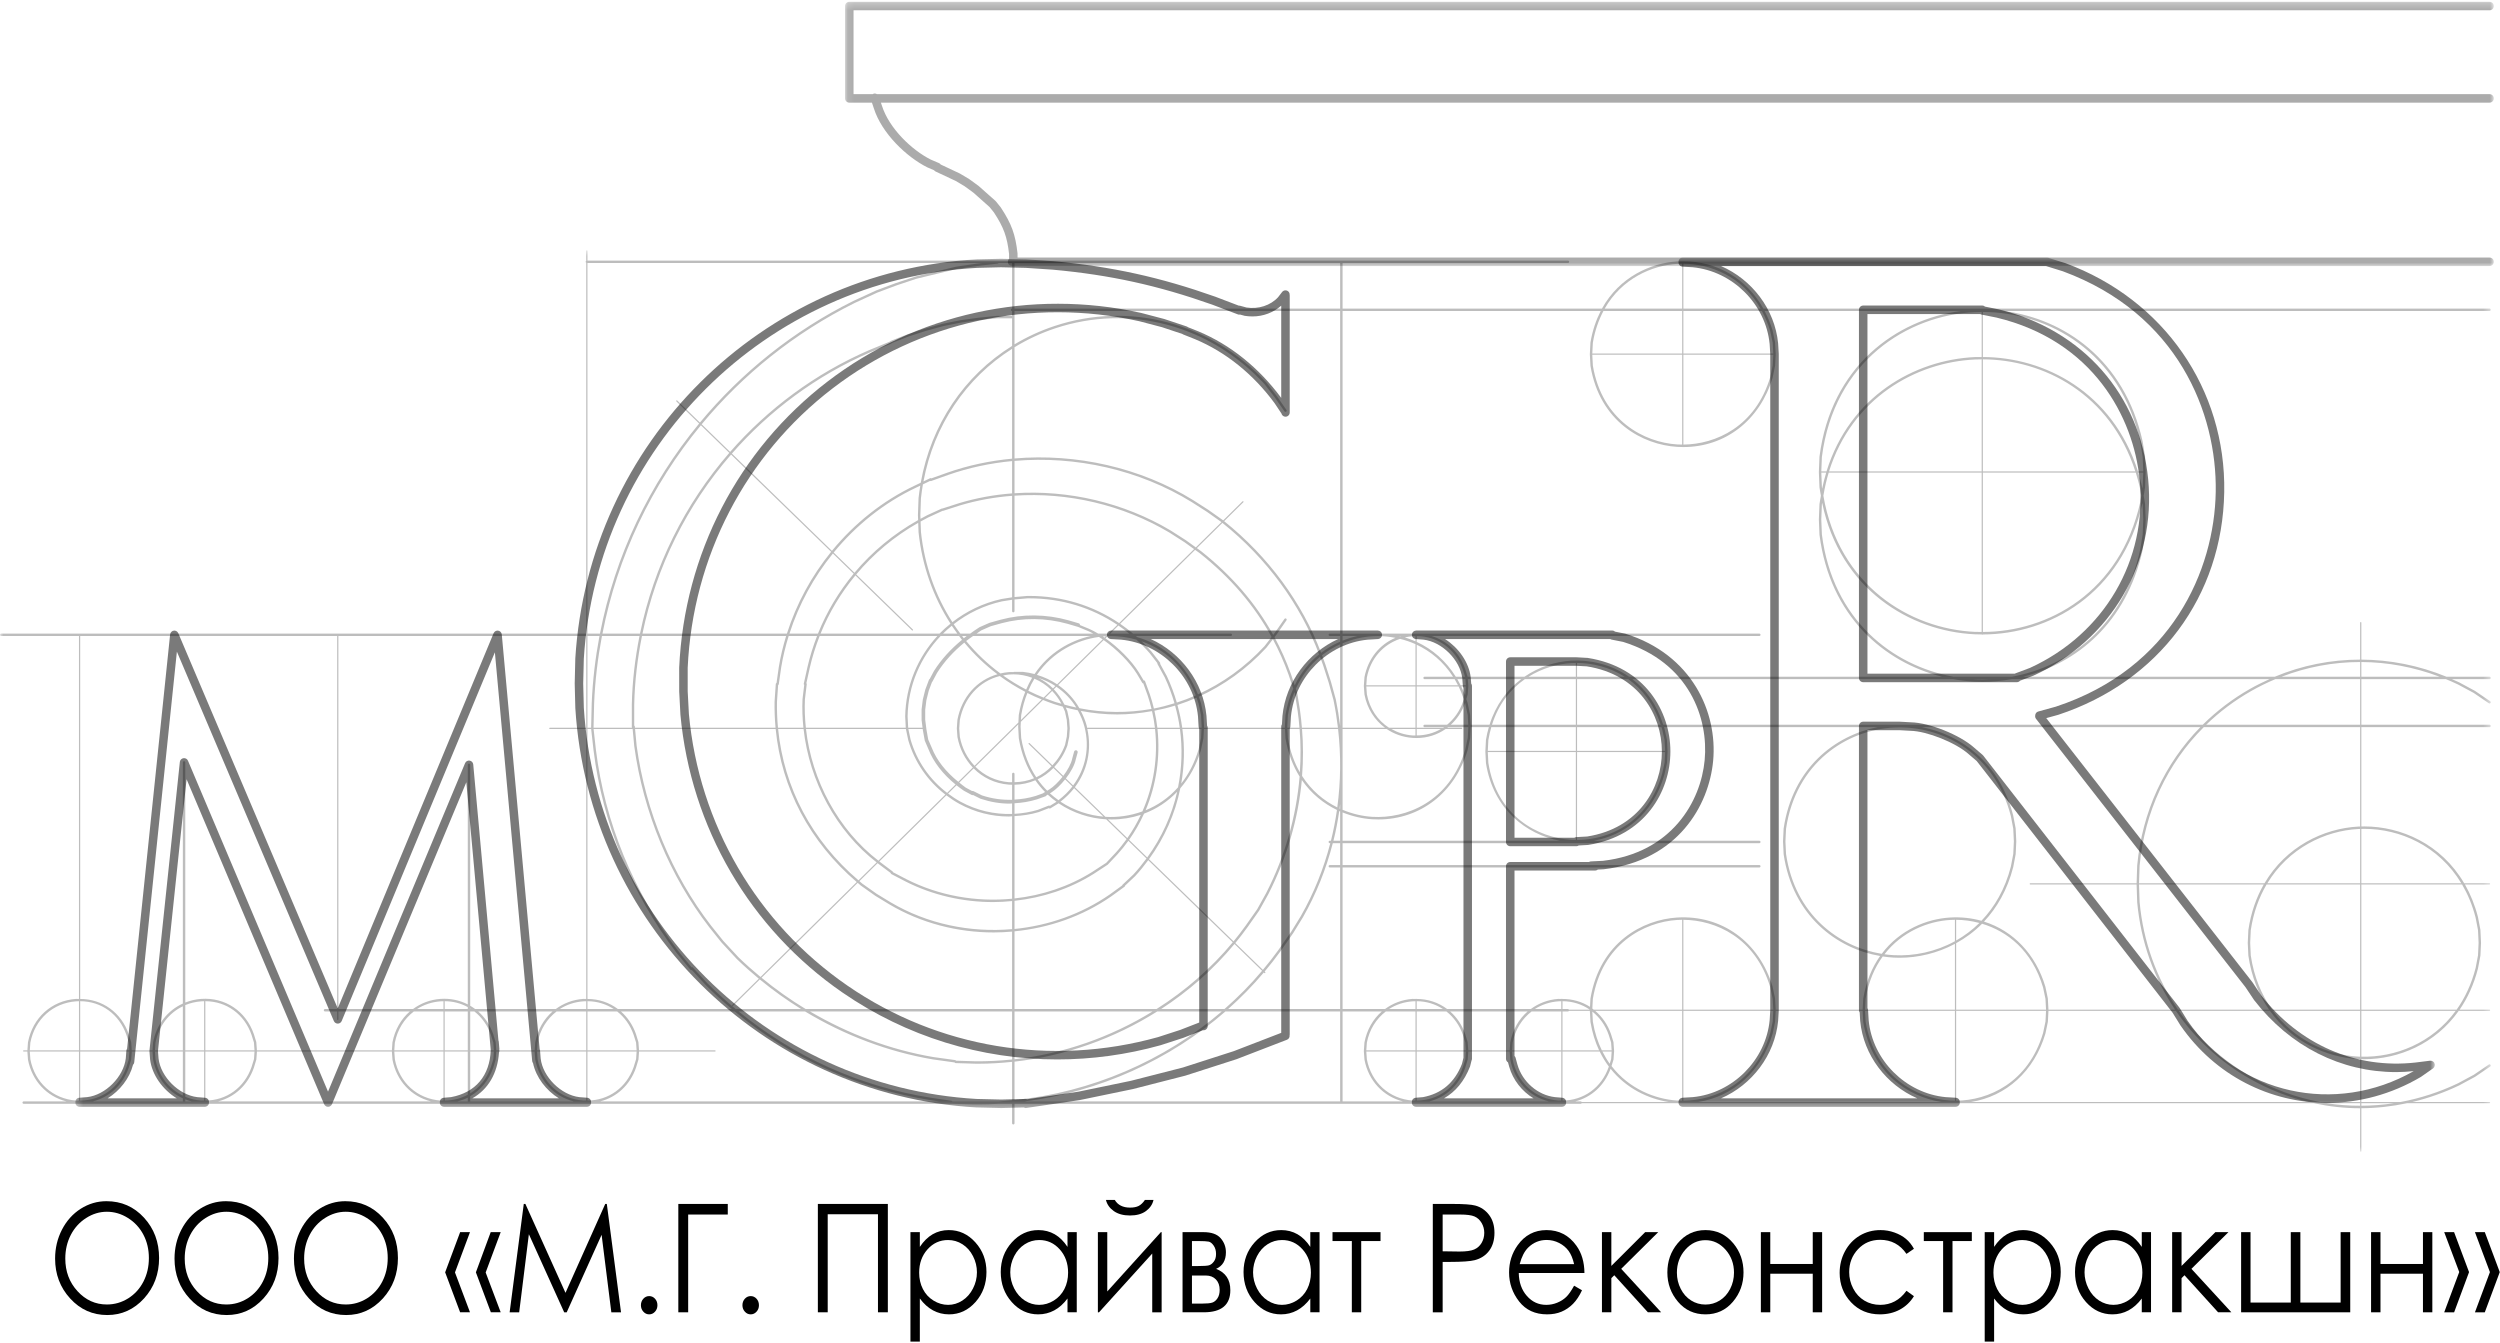
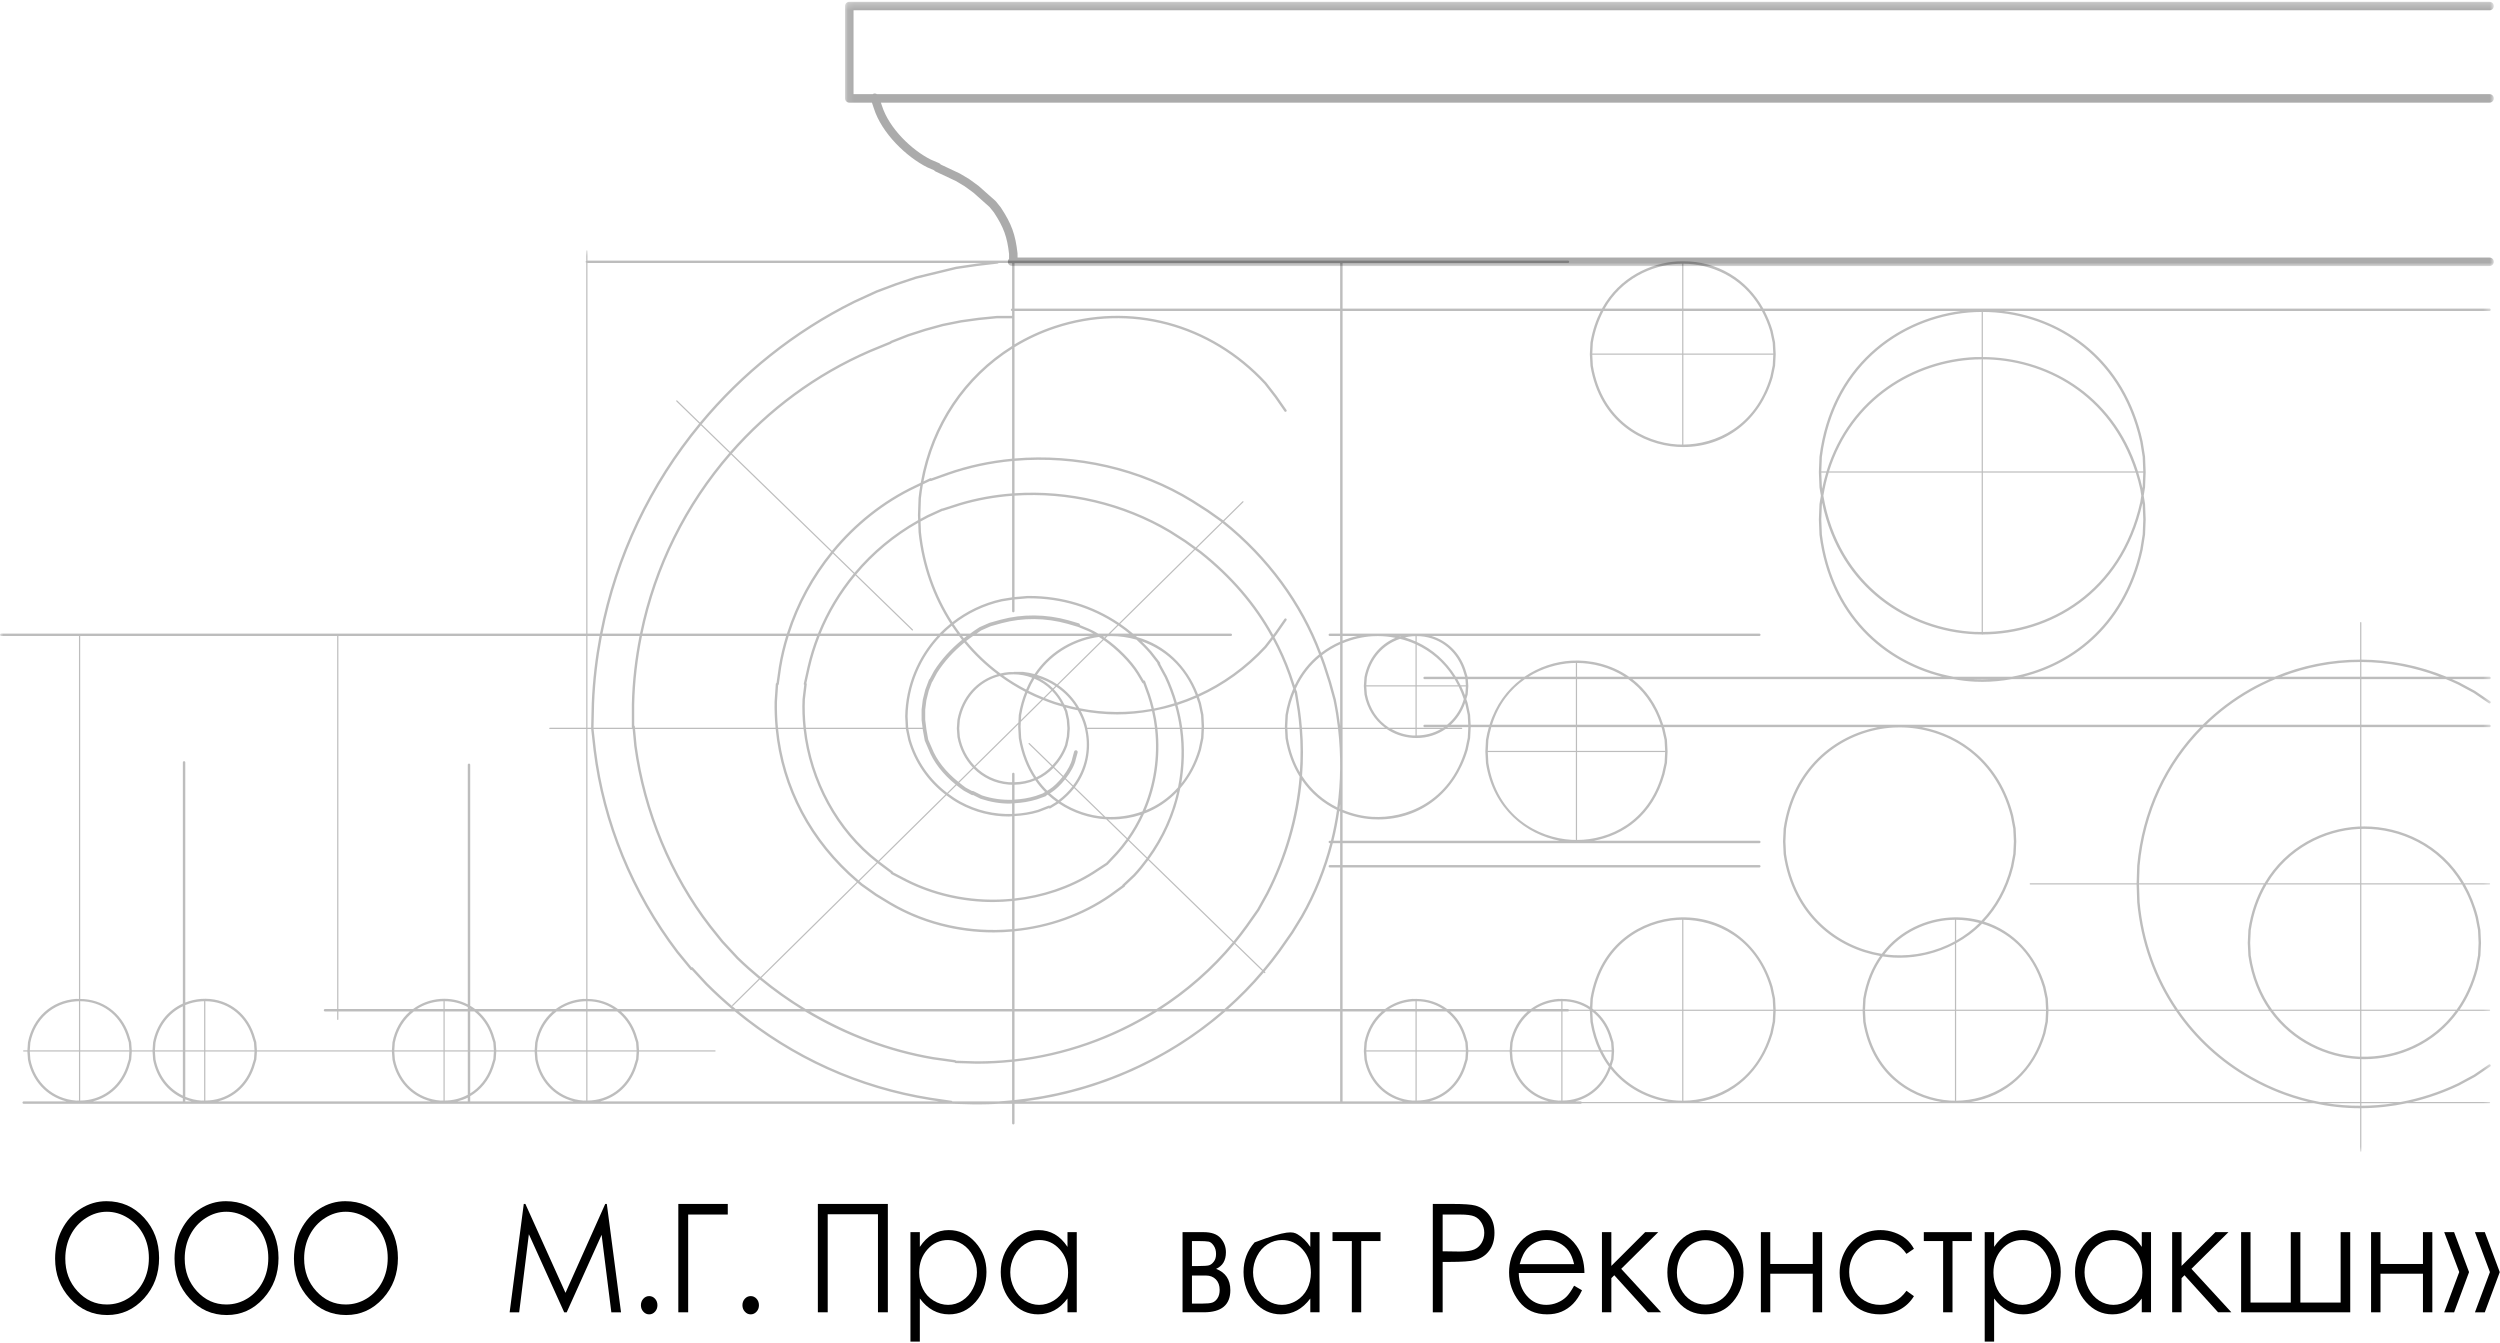
<svg xmlns="http://www.w3.org/2000/svg" width="376" height="202" viewBox="0 0 376 202" fill="none">
  <mask id="mask0_2132_971" style="mask-type:luminance" maskUnits="userSpaceOnUse" x="0" y="37" width="375" height="137">
    <path d="M0 37.64H374.608V173.229H0V37.64Z" fill="white" />
  </mask>
  <g mask="url(#mask0_2132_971)">
    <g opacity="0.26">
      <path d="M355.147 101.779V99.569C359.1 99.59 363.071 100.325 366.915 101.779H355.147ZM354.965 108.998H331.811C333.813 107.061 336.075 105.354 338.581 103.93C339.765 103.257 340.976 102.663 342.207 102.145H354.965V108.998ZM354.965 124.309C354.876 124.313 354.785 124.311 354.696 124.315C349.447 124.59 343.807 127.347 340.579 132.845H321.711L321.797 130.211C322.544 122.085 325.967 114.831 331.447 109.363H354.965V124.309ZM355.591 124.658C360.936 124.658 366.784 127.197 370.185 132.845H355.147V124.67C355.295 124.666 355.441 124.658 355.591 124.658ZM372.327 137.995L372.691 139.89L372.781 141.799L372.693 143.683L372.331 145.591C371.703 148.033 370.716 150.11 369.48 151.85H355.147V133.027H370.299C371.149 134.482 371.847 136.127 372.327 137.995ZM355.147 158.923V152.033H369.339C365.755 156.934 360.177 159.059 355.147 158.923ZM354.965 165.738H348.924C345.355 165.066 341.868 163.809 338.581 161.942C334.156 159.429 330.484 156.039 327.695 152.033H341.4C344.709 156.678 349.868 159.03 354.696 159.282C354.785 159.287 354.876 159.286 354.965 159.289V165.738ZM360.051 165.921C358.42 166.174 356.781 166.294 355.147 166.302V165.921H360.051ZM349.908 165.921H354.965V166.302C353.272 166.302 351.581 166.183 349.908 165.921ZM296.445 165.738C301.725 164.899 305.953 161.113 307.632 155.45L308.001 153.687L308.088 152.033H327.252C330.089 156.175 333.851 159.675 338.401 162.261C341.208 163.855 344.163 165.005 347.187 165.738H296.445ZM255.42 165.738C260.7 164.899 264.928 161.113 266.607 155.45L266.976 153.687L267.064 152.033H280.139L280.228 153.707C281.529 161.497 287.107 164.974 291.983 165.738H264.601H255.42ZM90.284 165.646C92.749 165.013 94.744 163.206 95.655 160.583L96.027 159.355L96.112 158.154H107.54C107.591 158.154 107.631 158.113 107.631 158.063C107.631 158.013 107.591 157.971 107.54 157.971H96.111L96.019 156.73L95.652 155.535C95.173 154.154 94.383 153.005 93.389 152.123H110.515C118.98 159.146 129.045 163.73 139.948 165.461L141.207 165.646H107.54H90.284ZM32.815 165.646C35.279 165.013 37.273 163.206 38.183 160.583L38.556 159.355L38.643 158.154H58.939L59.028 159.375C59.64 162.562 61.84 164.894 64.793 165.646H48.333H32.815ZM4.568 159.329L4.483 158.154H11.877V165.523C11.736 165.521 11.6 165.537 11.457 165.526C7.949 165.273 5.243 162.831 4.568 159.329ZM4.565 156.817C5.243 153.293 7.949 150.851 11.457 150.599C11.599 150.589 11.739 150.586 11.877 150.583V157.971H4.484L4.565 156.817ZM30.883 157.971V150.581C34.061 150.593 36.752 152.531 37.833 155.649L38.192 156.797L38.276 157.971H30.883ZM30.883 158.154H38.277L38.2 159.289L37.836 160.47C36.753 163.591 34.069 165.51 30.883 165.522V158.154ZM27.867 165.343C28.168 165.461 28.476 165.565 28.795 165.646H27.867V165.343ZM27.501 158.154V164.778C25.399 163.769 23.871 161.829 23.389 159.329L23.304 158.154H27.501ZM27.501 157.971H23.305L23.387 156.817C23.871 154.302 25.399 152.357 27.501 151.347V157.971ZM30.7 158.154V165.523C30.559 165.521 30.421 165.537 30.279 165.526C29.42 165.463 28.612 165.267 27.867 164.959V158.154H30.7ZM30.7 157.971H27.867V151.165C28.612 150.858 29.42 150.661 30.279 150.599C30.42 150.589 30.56 150.586 30.7 150.583V157.971ZM19.361 160.583L19.735 159.355L19.821 158.154H22.94L23.028 159.375C23.548 162.075 25.211 164.157 27.501 165.191V165.646H13.992C16.457 165.013 18.452 163.206 19.361 160.583ZM19.455 158.154L19.379 159.289L19.015 160.47C17.932 163.591 15.24 165.51 12.061 165.522V158.154H19.455ZM12.061 150.581C15.24 150.593 17.931 152.531 19.012 155.649L19.371 156.797L19.455 157.971H12.061V150.581ZM12.061 95.658H50.709V151.758H48.881C48.78 151.758 48.699 151.839 48.699 151.941C48.699 152.042 48.78 152.123 48.881 152.123H50.709V153.311C50.709 153.362 50.751 153.403 50.801 153.403C50.851 153.403 50.892 153.362 50.892 153.311V152.123H61.637C60.324 153.267 59.391 154.862 59.024 156.77L58.94 157.971H38.64L38.549 156.73L38.181 155.535C36.975 152.055 33.852 149.979 30.252 150.234C29.405 150.295 28.609 150.491 27.867 150.781V114.663C27.867 114.562 27.785 114.479 27.684 114.479C27.583 114.479 27.501 114.562 27.501 114.663V150.934C25.211 151.969 23.547 154.054 23.025 156.77L22.941 157.971H19.819L19.728 156.73L19.36 155.535C18.224 152.262 15.391 150.257 12.061 150.241V95.658ZM88.169 109.454H82.688C82.637 109.454 82.596 109.495 82.596 109.546C82.596 109.597 82.637 109.637 82.688 109.637H88.169V150.238C88.02 150.241 87.875 150.223 87.724 150.234C86.153 150.347 84.753 150.898 83.589 151.758H71.46C71.223 151.578 70.976 151.414 70.719 151.265V115.027C70.719 114.927 70.637 114.845 70.536 114.845C70.435 114.845 70.353 114.927 70.353 115.027V151.062C69.132 150.439 67.739 150.129 66.252 150.234C64.681 150.347 63.281 150.898 62.119 151.758H50.892V95.658H88.169V109.454ZM88.352 39.558H147.681L146.892 39.651L143.769 40.111L137.724 41.578L134.704 42.585L131.767 43.687L128.383 45.242C119.312 49.749 111.505 56.043 105.268 63.557L101.848 60.233C101.812 60.198 101.753 60.198 101.719 60.234C101.684 60.271 101.684 60.329 101.72 60.365L105.153 63.699C97.669 72.762 92.495 83.598 90.236 95.293H88.352V39.558ZM201.557 46.41H152.584V39.558H201.557V46.41ZM240.747 46.777C240.047 48.142 239.504 49.707 239.201 51.518L239.111 53.273L239.204 55.029C240.621 63.514 247.116 66.894 252.247 67.209C252.557 67.229 252.867 67.238 253.173 67.238C259.483 67.238 264.697 63.218 266.607 56.774L266.976 55.009L267.068 53.273L266.973 51.49L266.604 49.739C266.291 48.682 265.877 47.697 265.395 46.777H294.885C285.228 48.062 275.383 55.078 273.647 68.697L273.556 70.997L273.648 73.295C273.704 73.73 273.793 74.135 273.865 74.555C273.793 74.979 273.703 75.387 273.647 75.825L273.556 78.123L273.648 80.423C275.215 92.709 283.397 99.607 292.08 101.779H245.009C242.272 99.871 239.055 99.202 236.312 99.363C233.933 99.503 231.443 100.298 229.283 101.779H220.725L220.369 100.623C219.501 98.119 217.633 96.363 215.317 95.658H264.601C264.703 95.658 264.784 95.577 264.784 95.475C264.784 95.374 264.703 95.293 264.601 95.293H201.923V46.777H240.747ZM252.269 39.683C252.508 39.669 252.752 39.662 252.997 39.661V46.41H241.348C243.931 41.873 248.479 39.915 252.269 39.683ZM253.181 53.171V46.777H264.996C265.485 47.693 265.915 48.699 266.251 49.83L266.612 51.537L266.699 53.171H253.181ZM253.181 53.354H266.699L266.616 54.962L266.253 56.683C264.025 64.193 258.015 66.821 253.181 66.866V53.354ZM239.48 53.171L239.564 51.558C239.871 49.722 240.432 48.143 241.156 46.777H252.997V53.171H239.48ZM252.997 53.354V66.861C252.752 66.859 252.508 66.858 252.269 66.845C247.272 66.537 240.947 63.243 239.567 54.99L239.479 53.354H252.997ZM264.796 46.41H253.181V39.661C257.195 39.69 262 41.518 264.796 46.41ZM321.891 66.45L322.255 68.711L322.343 70.897H321.547C317.745 58.965 307.513 53.723 298.225 53.697V46.919C308.039 46.947 318.875 52.882 321.891 66.45ZM275.037 71.081H298.043V95.042C297.708 95.041 297.371 95.05 297.039 95.034C287.212 94.582 276.553 88.05 274.235 74.555C274.443 73.346 274.701 72.178 275.037 71.081ZM298.043 46.919V53.698C297.703 53.699 297.36 53.689 297.023 53.705C287.963 54.122 278.193 59.615 274.709 70.897H273.925L274.012 68.727C275.845 54.326 286.899 47.41 297.039 46.943C297.372 46.927 297.707 46.921 298.043 46.919ZM298.043 70.897H275.087C278.545 59.858 288.141 54.479 297.039 54.07C297.372 54.054 297.707 54.049 298.043 54.046V70.897ZM298.225 70.897V54.046C307.364 54.073 317.385 59.229 321.155 70.897H298.225ZM321.597 71.081H322.343L322.257 73.243L322.228 73.425C322.045 72.615 321.833 71.837 321.597 71.081ZM321.891 73.577L322.048 74.551L321.893 75.518C318.875 89.098 308.036 95.029 298.225 95.045V71.081H321.221C321.475 71.882 321.699 72.713 321.891 73.577ZM274.013 73.266L273.925 71.081H274.661C274.428 71.854 274.223 72.653 274.051 73.482C274.04 73.407 274.023 73.339 274.013 73.266ZM322.257 80.371L321.893 82.645C319.319 94.227 311.051 100.243 302.588 101.779H293.803C284.664 100.131 275.652 93.257 274.013 80.393L273.921 78.123L274.012 75.854C274.021 75.777 274.04 75.706 274.051 75.63C276.753 88.651 287.296 94.953 297.023 95.399C297.375 95.415 297.727 95.423 298.083 95.423C298.099 95.445 298.105 95.475 298.133 95.475C298.163 95.475 298.168 95.445 298.185 95.425C308.135 95.413 319.131 89.415 322.228 75.675L322.255 75.839L322.347 78.115L322.257 80.371ZM296.848 102.145H299.363C298.583 102.183 297.805 102.197 297.039 102.162C296.975 102.158 296.911 102.149 296.848 102.145ZM294.205 151.85V141.855C295.599 141.09 296.92 140.126 298.101 138.93C301.895 140.065 305.625 142.946 307.275 148.506L307.636 150.214L307.723 151.85H294.205ZM294.205 165.545V152.033H307.723L307.64 153.639L307.279 155.361C305.051 162.869 299.036 165.51 294.205 165.545ZM294.021 152.033V165.541C293.776 165.539 293.532 165.537 293.293 165.522C288.296 165.215 281.971 161.921 280.591 153.667L280.503 152.033H294.021ZM280.588 150.235C281.023 147.635 281.947 145.529 283.163 143.85C283.711 143.931 284.257 143.995 284.8 144.023C285.096 144.039 285.395 144.047 285.695 144.047C288.469 144.047 291.375 143.367 294.021 141.954V151.85H280.504L280.588 150.235ZM293.271 137.995C289.812 138.207 285.737 139.822 283.011 143.454C276.549 142.413 269.977 137.589 268.621 128.45L268.529 126.55L268.62 124.649C270.104 114.638 277.825 109.787 284.819 109.422C285.109 109.407 285.401 109.399 285.695 109.399C292.457 109.399 300.043 113.442 302.432 122.737L302.793 124.631L302.884 126.541L302.796 128.426L302.433 130.333C301.559 133.741 299.979 136.43 298.008 138.487C296.521 138.07 294.931 137.895 293.271 137.995ZM294.205 138.339C295.328 138.347 296.513 138.498 297.7 138.815C296.629 139.874 295.451 140.751 294.205 141.455V138.339ZM294.021 141.561C291.109 143.159 287.856 143.823 284.819 143.658C284.356 143.634 283.889 143.587 283.421 143.523C286.075 140.098 289.973 138.565 293.293 138.361C293.532 138.345 293.776 138.339 294.021 138.338V141.561ZM253.181 151.85V138.339C258.023 138.375 264.025 141.01 266.251 148.506L266.612 150.214L266.699 151.85H253.181ZM253.181 165.545V152.033H266.699L266.616 153.639L266.253 155.361C264.025 162.869 258.015 165.509 253.181 165.545ZM237.739 165.646H236.931C239.343 165.026 241.296 163.275 242.232 160.742C244.611 163.721 247.916 165.262 250.957 165.738H237.884C237.852 165.686 237.804 165.646 237.739 165.646ZM205.213 156.77L205.121 158.077L205.216 159.375C205.829 162.562 208.029 164.894 210.983 165.646H201.923V152.123H207.827C206.513 153.267 205.58 154.862 205.213 156.77ZM212.888 152.123V157.971H205.493L205.575 156.817C205.955 154.841 206.989 153.225 208.429 152.123H212.888ZM212.888 151.758H208.911C209.939 151.101 211.145 150.694 212.467 150.599C212.608 150.589 212.748 150.586 212.888 150.583V151.758ZM213.071 151.758V150.581C214.531 150.586 215.877 151.013 217.023 151.758H213.071ZM234.816 151.758H230.839C231.867 151.101 233.073 150.694 234.395 150.599C234.536 150.589 234.676 150.586 234.816 150.583V151.758ZM235.967 151.85C235.933 151.798 235.887 151.758 235.821 151.758H234.999V150.581C236.521 150.586 237.925 151.042 239.1 151.85H235.967ZM242.673 159.355L242.764 158.077L242.665 156.73L242.297 155.535C241.8 154.102 240.967 152.925 239.921 152.033H252.997V165.541C252.752 165.539 252.507 165.537 252.268 165.522C248.94 165.318 245.028 163.775 242.375 160.335L242.673 159.355ZM241.008 158.154H242.393L242.316 159.289L242.101 159.987C241.699 159.427 241.339 158.81 241.008 158.154ZM234.999 158.154H240.599C241 158.981 241.46 159.731 241.969 160.413L241.952 160.47C240.869 163.591 238.179 165.51 234.999 165.522V158.154ZM220.372 160.583L220.744 159.355L220.831 158.154H227.056L227.144 159.375C227.757 162.562 229.957 164.894 232.911 165.646H215.003C217.467 165.013 219.461 163.206 220.372 160.583ZM212.888 165.523C212.747 165.521 212.609 165.537 212.467 165.526C208.959 165.273 206.253 162.831 205.577 159.329L205.492 158.154H212.888V165.523ZM220.465 158.154L220.388 159.289L220.024 160.47C218.941 163.591 216.256 165.51 213.071 165.522V158.154H220.465ZM217.537 152.123C218.64 152.991 219.513 154.183 220.021 155.649L220.38 156.797L220.464 157.971H213.071V152.123H217.537ZM234.816 158.154V165.523C234.675 165.521 234.537 165.537 234.395 165.526C230.887 165.273 228.181 162.831 227.505 159.329L227.42 158.154H234.816ZM227.421 157.971L227.503 156.817C227.883 154.841 228.917 153.225 230.357 152.123H234.816V157.971H227.421ZM220.828 157.971L220.737 156.73L220.369 155.535C219.889 154.154 219.1 153.005 218.107 152.123H229.755C228.441 153.267 227.508 154.862 227.141 156.77L227.057 157.971H220.828ZM239.485 152.141C240.579 153.007 241.445 154.193 241.951 155.649L242.308 156.797L242.393 157.971H240.913C240.307 156.717 239.837 155.291 239.567 153.667L239.485 152.141ZM239.115 152.033L239.204 153.707C239.471 155.305 239.919 156.722 240.503 157.971H234.999V152.123H235.821C235.887 152.123 235.933 152.083 235.967 152.033H239.115ZM252.997 151.85H239.691C239.623 151.797 239.557 151.739 239.488 151.689L239.564 150.234C240.947 141.962 247.272 138.667 252.268 138.361C252.508 138.345 252.752 138.339 252.997 138.338V151.85ZM184.304 152.123H201.557V165.646H154.145C165.32 164.214 175.931 159.421 184.304 152.123ZM106.396 147.887L104.203 145.513C104.151 145.455 104.075 145.453 104.008 145.478L102.021 143.059C95.257 134.134 90.973 123.675 89.631 112.815L89.276 109.637H95.147L95.389 112.221C96.744 122.133 100.748 131.801 106.667 139.446L108.503 141.741L110.793 144.214C111.864 145.255 112.98 146.246 114.127 147.197L110.125 151.146C110.089 151.181 110.089 151.238 110.125 151.274C110.143 151.293 110.167 151.302 110.189 151.302C110.213 151.302 110.236 151.293 110.253 151.275L114.272 147.309C116.244 148.931 118.321 150.418 120.485 151.758H110.644C109.18 150.538 107.759 149.254 106.396 147.887ZM88.992 105.795L88.904 109.454H88.352V95.658H90.159C89.536 98.979 89.131 102.362 88.992 105.795ZM96.181 95.658C95.512 99.03 95.095 102.475 95.023 105.982V109.363C95.023 109.399 95.043 109.426 95.06 109.454H89.268L89.357 105.807C89.496 102.369 89.905 98.982 90.532 95.658H96.181ZM109.691 68.11C103.001 75.798 98.336 85.154 96.256 95.293H90.611C92.861 83.694 97.996 72.947 105.416 63.955L109.691 68.11ZM201.923 96.355V95.658H204.133C203.399 95.826 202.659 96.058 201.923 96.355ZM210.596 95.693C210.548 95.682 210.501 95.67 210.453 95.658H210.701C210.665 95.669 210.632 95.682 210.596 95.693ZM218.953 101.779C217.485 99.431 215.464 97.638 213.071 96.541V95.669C216.249 95.681 218.94 97.619 220.021 100.737L220.347 101.779H218.953ZM220.464 103.059H219.672C219.517 102.747 219.357 102.441 219.184 102.145H220.399L220.464 103.059ZM224.028 108.998H221.187L221.105 107.498L220.737 105.747C220.676 105.541 220.601 105.343 220.532 105.141L220.744 104.443L220.836 103.163L220.835 103.151C220.835 103.151 220.836 103.151 220.836 103.15L220.835 103.151L220.761 102.145H228.789C226.692 103.727 224.963 105.998 224.028 108.998ZM237.008 102.145V108.998H224.4C225.381 105.859 227.201 103.63 229.335 102.145H237.008ZM237.008 101.779H229.891C231.959 100.493 234.257 99.85 236.335 99.727C236.556 99.715 236.781 99.71 237.008 99.709V101.779ZM237.191 101.779V99.709C239.503 99.721 242.073 100.333 244.351 101.779H237.191ZM237.191 108.998V102.145H244.891C246.961 103.617 248.731 105.838 249.765 108.998H237.191ZM237.191 126.329V113.11H250.435L250.352 114.715L249.989 116.349C247.919 123.721 241.997 126.311 237.191 126.329ZM223.765 112.927L223.849 111.31C223.957 110.622 224.115 109.982 224.291 109.363H237.008V112.927H223.765ZM236.335 126.307C231.369 126.015 225.12 122.806 223.851 114.745L223.764 113.11H237.008V126.325C236.781 126.322 236.555 126.321 236.335 126.307ZM201.923 122.189C203.423 122.795 204.953 123.13 206.38 123.218C206.692 123.237 207 123.246 207.307 123.246C213.616 123.246 218.831 119.227 220.741 112.782L221.109 111.018L221.197 109.363H223.919C223.745 109.974 223.592 110.603 223.487 111.273L223.396 113.017C223.396 113.018 223.395 113.018 223.395 113.018C223.395 113.019 223.396 113.019 223.396 113.019V113.027L223.488 114.782C224.583 121.739 229.593 125.506 234.583 126.449H201.923V122.189ZM200.551 126.449C200.915 124.981 201.204 123.49 201.423 121.985C201.468 122.005 201.513 122.021 201.557 122.039V126.449H200.551ZM174.635 151.758C178.78 149.065 182.52 145.774 185.668 141.973L189.819 146.006C188.084 148.065 186.192 149.983 184.165 151.758H174.635ZM174.047 152.123H183.759C175.109 159.549 164.101 164.289 152.584 165.445V159.671C160.225 158.822 167.601 156.189 174.047 152.123ZM152.584 152.123H173.349C167.079 155.975 159.956 158.489 152.584 159.315V152.123ZM128.995 132.779C129.149 132.911 129.296 133.049 129.453 133.178L131.657 134.738L133.761 136.017C138.533 138.842 144.001 140.242 149.469 140.242C150.387 140.242 151.304 140.19 152.219 140.111V151.758H121.171C118.852 150.355 116.635 148.777 114.533 147.051L128.995 132.779ZM116.66 109.637C117.533 118.573 121.773 126.607 128.856 132.661L114.389 146.938C113.24 145.989 112.124 144.999 111.055 143.959L108.78 141.502L106.953 139.221C101.076 131.626 97.097 122.021 95.753 112.179L95.515 109.637H116.66ZM115.489 95.658H118.231C117.768 97.174 117.396 98.719 117.136 100.293L116.789 102.721C116.731 102.749 116.683 102.794 116.677 102.863L116.493 105.523C116.471 106.85 116.523 108.161 116.643 109.454H95.497L95.479 109.255C95.473 109.195 95.436 109.154 95.388 109.126V105.986C95.46 102.477 95.88 99.03 96.553 95.658H115.489ZM125.007 82.99C122.056 86.621 119.776 90.803 118.352 95.293H115.489H96.628C98.701 85.251 103.328 75.985 109.953 68.365L125.007 82.99ZM142.472 71.091L140.075 71.947C140.021 71.91 139.959 71.891 139.896 71.921L138.891 72.403C140.464 63.961 145.285 56.843 152.219 52.463V68.982C148.881 69.298 145.597 69.99 142.472 71.091ZM152.219 74.205C149.527 74.41 146.869 74.89 144.305 75.658L141.747 76.479C141.745 76.481 141.745 76.482 141.743 76.483C141.708 76.477 141.671 76.471 141.636 76.489L139.436 77.495C139.099 77.666 138.772 77.851 138.443 78.031L138.423 77.483L138.512 74.937C138.587 74.233 138.688 73.538 138.807 72.849L139.887 72.331C139.931 72.357 139.983 72.367 140.037 72.349L142.595 71.435C145.681 70.349 148.923 69.662 152.219 69.347V74.205ZM179.855 82.329L178.357 81.25L176.068 79.786C168.995 75.577 160.645 73.645 152.584 74.183V69.319C161.78 68.519 171.377 70.659 179.257 75.529L181.533 76.986L183.709 78.526L179.855 82.329ZM194.723 103.083L194.147 101.353C193.459 99.427 192.633 97.593 191.685 95.833L192.023 95.397L193.484 93.295C193.541 93.213 193.521 93.099 193.439 93.041C193.357 92.983 193.243 93.003 193.184 93.087L191.728 95.181L191.489 95.491C188.877 90.761 185.307 86.601 180.649 82.901L180.005 82.437L183.848 78.643C190.511 83.961 195.603 90.926 198.392 98.419C196.944 99.591 195.667 101.13 194.723 103.083ZM199.008 100.099L199.828 102.651L200.556 105.289C200.841 106.675 201.063 108.065 201.227 109.454H195.805C195.731 108.589 195.655 107.722 195.525 106.867L195.068 104.035C195.061 103.994 195.036 103.966 195.008 103.939L194.889 103.583C195.801 101.565 197.073 99.986 198.527 98.787C198.684 99.226 198.867 99.658 199.008 100.099ZM201.557 109.187C201.395 107.858 201.184 106.53 200.912 105.203L200.179 102.547L199.356 99.989C199.2 99.503 199.001 99.026 198.827 98.545C199.692 97.873 200.613 97.325 201.557 96.899V109.187ZM220.149 105.151L220.024 105.557C219.531 106.979 218.692 108.137 217.64 108.998H214.257C214.157 108.998 214.075 109.079 214.075 109.181C214.075 109.282 214.157 109.363 214.257 109.363H217.183C217.139 109.394 217.096 109.425 217.051 109.454H213.071V103.242H219.377C219.667 103.833 219.919 104.478 220.149 105.151ZM220.333 104.551C220.163 104.101 219.972 103.665 219.768 103.242H220.465L220.388 104.375L220.333 104.551ZM218.207 108.998C219.137 108.139 219.881 107.041 220.347 105.73C220.357 105.767 220.372 105.801 220.383 105.838L220.745 107.546L220.821 108.998H218.207ZM213.071 109.637H216.721C215.645 110.265 214.405 110.603 213.071 110.609V109.637ZM208.909 109.454C207.208 108.369 205.999 106.599 205.577 104.415L205.492 103.242H212.888V109.454H208.909ZM212.888 109.637V110.61C212.747 110.607 212.609 110.623 212.467 110.614C211.284 110.529 210.205 110.177 209.252 109.637H212.888ZM201.923 109.637H208.545C209.66 110.393 210.98 110.873 212.44 110.978C212.617 110.991 212.793 110.995 212.968 110.998C212.973 110.998 212.973 111.009 212.979 111.009C212.984 111.009 212.984 110.999 212.989 110.998C213.008 110.998 213.027 111.001 213.044 111.001C214.672 111.001 216.175 110.51 217.425 109.637H219.832C219.883 109.637 219.923 109.597 219.923 109.546C219.923 109.495 219.883 109.454 219.832 109.454H217.671C217.708 109.426 217.74 109.393 217.777 109.363H220.832L220.749 110.97L220.387 112.691C218.019 120.681 211.368 123.153 206.403 122.853C204.969 122.765 203.427 122.421 201.923 121.795V109.637ZM201.557 120.941V121.645C201.528 121.633 201.5 121.619 201.472 121.606C201.503 121.385 201.529 121.163 201.557 120.941ZM195.831 116.698C196.02 114.33 196.019 111.969 195.825 109.637H201.247C201.699 113.607 201.648 117.569 201.127 121.433C199.117 120.443 197.235 118.902 195.831 116.698ZM172.807 129.221C175.168 125.987 176.752 122.349 177.519 118.555C178.892 116.966 179.964 115.025 180.629 112.782L181 111.018L181.072 109.637H193.263L193.337 111.038C193.717 113.315 194.472 115.214 195.46 116.795C194.963 122.77 193.271 128.767 190.433 134.31L189.073 136.761L187.339 139.226C186.76 140.031 186.155 140.815 185.527 141.581L172.807 129.221ZM167.128 134.819L169.139 133.358C169.187 133.322 169.204 133.267 169.204 133.211L170.717 131.781C171.435 131.01 172.083 130.199 172.697 129.37L185.407 141.719C182.155 145.649 178.26 149.023 173.944 151.758H152.584V140.071C157.753 139.566 162.803 137.821 167.128 134.819ZM152.584 135.482C156.8 135.026 160.897 133.685 164.471 131.445L166.605 130.046L168.069 128.491C168.657 127.847 169.196 127.165 169.704 126.461L172.433 129.114C171.821 129.943 171.173 130.754 170.457 131.523L168.813 133.077C168.787 133.103 168.779 133.138 168.771 133.173L166.916 134.522C162.652 137.478 157.679 139.214 152.584 139.718V135.482ZM131.995 129.819C132.061 129.87 132.124 129.926 132.192 129.977L133.957 131.301C133.961 131.363 133.984 131.423 134.043 131.454L136.147 132.55C140.248 134.638 144.817 135.673 149.365 135.673C150.32 135.673 151.271 135.61 152.219 135.519V139.743C145.923 140.293 139.464 138.969 133.949 135.705L131.857 134.431L129.676 132.887C129.531 132.769 129.397 132.643 129.255 132.522L131.995 129.819ZM120.855 109.637C121.724 117.495 125.771 125.011 131.852 129.705L129.117 132.403C122.104 126.423 117.9 118.474 117.028 109.637H120.855ZM128.395 86.283C126.153 88.983 124.336 92.014 123.023 95.293H118.736C120.144 90.899 122.381 86.805 125.269 83.246L128.395 86.283ZM138.149 80.054C138.688 85.129 140.372 89.797 142.955 93.802C142.377 94.27 141.82 94.761 141.305 95.293H123.413C124.704 92.11 126.48 89.166 128.657 86.538L137.171 94.81C137.188 94.827 137.212 94.837 137.235 94.837C137.259 94.837 137.283 94.826 137.3 94.809C137.335 94.773 137.335 94.714 137.299 94.679L128.775 86.397C131.357 83.314 134.499 80.674 138.099 78.631L138.149 80.054ZM168.319 93.714C164.387 91.067 159.763 89.626 154.789 89.626C154.689 89.626 154.588 89.627 154.487 89.629L152.584 89.794V74.549C160.579 74.01 168.863 75.923 175.876 80.097L178.152 81.553L179.592 82.589L168.319 93.714ZM190.185 97.179C187.264 100.337 183.853 102.763 180.175 104.433C178.48 100.065 175.167 96.999 171.04 95.827C170.975 95.769 170.905 95.717 170.84 95.658H185.111C185.212 95.658 185.295 95.577 185.295 95.475C185.295 95.374 185.212 95.293 185.111 95.293H170.405C169.783 94.766 169.139 94.274 168.473 93.818L179.741 82.697L180.429 83.191C185.088 86.893 188.652 91.059 191.247 95.803L190.185 97.179ZM177.808 109.454C177.647 108.305 177.397 107.162 177.084 106.029C178.059 105.715 179.02 105.349 179.965 104.935C180.071 105.231 180.18 105.525 180.273 105.838L180.635 107.546L180.725 109.273L180.716 109.454H177.808ZM177.829 109.637H180.707L180.639 110.97L180.276 112.691C179.66 114.769 178.749 116.466 177.659 117.846C178.129 115.146 178.196 112.381 177.829 109.637ZM172.296 121.865C173.909 118.047 174.533 113.809 174.084 109.637H177.464C177.863 112.575 177.751 115.539 177.175 118.419C175.744 120.033 174.052 121.155 172.296 121.865ZM172.064 122.373C173.948 121.667 175.637 120.553 177.044 119.083C176.251 122.595 174.732 125.955 172.543 128.965L169.813 126.313C170.692 125.074 171.441 123.753 172.064 122.373ZM166.64 123.229C166.825 123.237 167.012 123.246 167.195 123.246C168.733 123.246 170.205 123.003 171.583 122.549C171.008 123.774 170.331 124.949 169.549 126.055L166.64 123.229ZM152.584 122.742C153.8 122.675 155.017 122.502 156.213 122.142L157.764 121.539C157.799 121.574 157.836 121.607 157.884 121.607C157.916 121.607 157.949 121.598 157.98 121.579L159.179 120.841C159.191 120.833 159.199 120.823 159.211 120.814C161.459 122.334 163.996 123.078 166.269 123.218C166.303 123.219 166.335 123.219 166.369 123.221L169.44 126.205C168.932 126.911 168.392 127.597 167.801 128.243L166.373 129.769L164.273 131.137C160.759 133.341 156.731 134.67 152.584 135.126V122.742ZM136.245 109.637L136.603 111.333C137.564 114.634 139.519 117.457 142.185 119.506L132.113 129.446C126.096 124.821 122.089 117.395 121.22 109.637H136.245ZM144.251 95.658C144.396 95.85 144.533 96.046 144.683 96.233C142.999 97.613 141.589 99.15 140.465 100.919L139.827 102.117C139.783 102.147 139.739 102.179 139.719 102.233L139.161 103.723L138.789 105.218L138.605 106.714L138.607 108.301L138.752 109.454H136.591L136.504 107.722C136.595 103.085 138.443 98.835 141.465 95.658H144.251ZM143.983 95.293H141.831C142.249 94.877 142.691 94.486 143.149 94.111C143.416 94.514 143.697 94.905 143.983 95.293ZM166.979 95.293L168.208 94.079C168.767 94.459 169.311 94.862 169.84 95.293H166.979ZM173.624 106.895C174.672 106.693 175.709 106.438 176.732 106.123C177.036 107.225 177.279 108.337 177.437 109.454H174.067C173.968 108.597 173.816 107.743 173.624 106.895ZM163.549 109.454C163.527 109.454 163.525 109.481 163.509 109.494C163.485 109.391 163.479 109.29 163.452 109.187C163.24 108.381 162.92 107.635 162.553 106.923C164.379 107.266 166.209 107.455 168.032 107.455C169.793 107.455 171.539 107.263 173.263 106.953C173.451 107.781 173.601 108.615 173.7 109.454H163.549ZM161.552 118.541L165.957 122.821C163.859 122.638 161.559 121.941 159.499 120.571C160.28 119.959 160.975 119.285 161.552 118.541ZM157.908 119.317L158.121 119.19C158.776 118.779 159.531 118.049 160.192 117.219L161.291 118.286C160.707 119.046 159.999 119.735 159.196 120.351C158.752 120.038 158.321 119.695 157.908 119.317ZM143.861 118.107C144.213 118.386 144.576 118.661 144.963 118.923L146.149 119.563C146.192 119.586 146.236 119.597 146.28 119.597C146.301 119.597 146.313 119.57 146.335 119.565L147.473 120.131C148.953 120.622 150.407 120.867 151.861 120.867C151.98 120.867 152.1 120.843 152.219 120.839V122.417C149.549 122.503 146.889 121.894 144.472 120.579C143.808 120.218 143.189 119.801 142.595 119.357L143.861 118.107ZM138.792 109.777L139.084 111.39L139.629 112.659C140.379 114.598 141.781 116.414 143.721 117.99L142.448 119.246C139.823 117.242 137.897 114.475 136.956 111.245L136.616 109.637H138.775L138.792 109.777ZM165.88 95.731C166.016 95.718 166.156 95.699 166.291 95.691C166.3 95.69 166.308 95.691 166.316 95.69L166.108 95.895C166.032 95.843 165.956 95.782 165.88 95.731ZM158.992 102.919C158.075 102.306 157.056 101.827 155.951 101.497C158.348 97.982 161.997 96.249 165.281 95.794C165.468 95.913 165.653 96.03 165.841 96.159L158.992 102.919ZM160.091 105.975C159.663 105.102 159.123 104.33 158.491 103.669L158.879 103.286C160.085 104.111 161.109 105.161 161.875 106.415C161.279 106.287 160.684 106.142 160.091 105.975ZM153.151 108.939L153.133 109.282L153.227 111.038C153.628 113.441 154.447 115.422 155.516 117.051C154.605 117.429 153.617 117.625 152.584 117.643V116.398C152.584 116.297 152.503 116.215 152.401 116.215C152.3 116.215 152.219 116.297 152.219 116.398V117.643C152.055 117.639 151.896 117.657 151.731 117.643C149.741 117.479 148.007 116.63 146.695 115.31L153.151 108.939ZM154.196 104.051C153.776 105.103 153.437 106.25 153.224 107.526L153.165 108.67L146.572 115.177C145.479 114.025 144.689 112.545 144.361 110.813L144.269 109.559L144.357 108.301C144.997 104.929 147.293 102.449 150.368 101.674C151.573 102.555 152.851 103.353 154.196 104.051ZM152.433 101.421C153.417 101.421 154.353 101.61 155.232 101.935C154.9 102.485 154.604 103.081 154.335 103.71C153.123 103.079 151.963 102.374 150.864 101.593C151.151 101.538 151.432 101.474 151.731 101.449C151.967 101.43 152.201 101.421 152.433 101.421ZM156.196 101.963C157.105 102.267 157.957 102.669 158.729 103.178L158.368 103.535C157.725 102.89 156.995 102.365 156.196 101.963ZM156.964 104.921C156.176 104.605 155.403 104.265 154.655 103.886C154.928 103.242 155.233 102.635 155.575 102.077C156.517 102.477 157.384 103.041 158.121 103.778L156.964 104.921ZM158.709 105.573C158.18 105.397 157.665 105.194 157.152 104.991L158.241 103.917C158.78 104.479 159.255 105.119 159.641 105.845C159.331 105.753 159.019 105.675 158.709 105.573ZM153.549 108.291L153.587 107.566C153.791 106.342 154.115 105.239 154.516 104.226C155.217 104.581 155.94 104.903 156.677 105.203L153.549 108.291ZM160.172 107.026L160.443 108.281L160.533 109.546L160.447 110.787L160.179 112.041C159.74 113.241 159.08 114.261 158.284 115.11L154.841 111.765C154.804 111.73 154.745 111.73 154.712 111.766C154.677 111.802 154.677 111.861 154.713 111.895L158.161 115.246C157.484 115.937 156.712 116.501 155.855 116.905C154.795 115.307 153.984 113.363 153.589 110.998L153.497 109.282L153.535 108.561L156.865 105.274C157.433 105.502 158.007 105.723 158.595 105.919C159.007 106.055 159.421 106.158 159.835 106.277C159.951 106.523 160.076 106.763 160.172 107.026ZM146.403 118.986C146.339 118.954 146.269 118.954 146.205 118.971L145.247 118.457C144.897 118.217 144.595 117.954 144.273 117.701L146.436 115.567C147.807 116.949 149.62 117.837 151.7 118.007C151.875 118.022 152.047 118.025 152.219 118.029V120.286C150.709 120.33 149.204 120.129 147.683 119.626L146.403 118.986ZM156.92 119.27C156.905 119.278 156.905 119.297 156.893 119.307L155.792 119.701C154.715 120.038 153.649 120.197 152.584 120.259V118.026C153.691 118.007 154.74 117.766 155.712 117.354C156.161 118.001 156.653 118.585 157.177 119.115L156.92 119.27ZM157.499 118.923C156.983 118.409 156.497 117.842 156.055 117.211C156.932 116.791 157.733 116.219 158.429 115.506L159.799 116.837C159.168 117.635 158.445 118.339 157.833 118.722L157.499 118.923ZM161.885 112.845C161.74 112.811 161.589 112.891 161.548 113.038L161.269 114.062C161.116 114.858 160.577 115.825 159.915 116.694L158.549 115.367C159.383 114.478 160.068 113.401 160.529 112.142L160.807 110.839L160.899 109.559L160.803 108.229L160.523 106.925C160.456 106.742 160.363 106.582 160.287 106.406C160.888 106.569 161.489 106.706 162.092 106.829C162.512 107.591 162.868 108.401 163.099 109.281C163.929 112.434 163.271 115.611 161.397 118.135L160.308 117.077C161.037 116.131 161.632 115.071 161.803 114.186L162.077 113.182C162.117 113.037 162.031 112.885 161.885 112.845ZM171.949 102.783L172.603 104.579C172.833 105.253 173.02 105.935 173.187 106.621C169.636 107.259 165.969 107.233 162.339 106.514C161.541 105.115 160.455 103.938 159.141 103.027L165.991 96.267C167.929 97.637 169.891 99.577 170.976 101.325L171.797 102.697C171.831 102.751 171.889 102.782 171.949 102.783ZM162.1 94.277C162.104 94.278 162.108 94.274 162.112 94.275L163.66 94.913C163.907 95.018 164.167 95.154 164.428 95.293H146.879C147.116 95.135 147.331 94.965 147.579 94.813L149.004 94.186L150.645 93.73C153.843 92.875 157.265 92.905 160.547 93.819L162.1 94.277ZM144.96 95.995C144.872 95.886 144.791 95.77 144.704 95.658H145.381C145.236 95.767 145.101 95.883 144.96 95.995ZM146.345 95.658H164.024C160.964 96.354 157.768 98.137 155.596 101.375C155.037 101.227 154.459 101.118 153.864 101.049H152.493C152.457 101.049 152.431 101.069 152.403 101.086C152.168 101.086 151.939 101.066 151.7 101.085C151.275 101.119 150.867 101.197 150.464 101.289C148.548 99.874 146.823 98.237 145.312 96.41C145.641 96.151 145.995 95.905 146.345 95.658ZM140.176 102.574C140.187 102.561 140.208 102.565 140.217 102.549L140.939 101.197C142.027 99.483 143.4 97.987 145.035 96.647C146.501 98.422 148.171 100.017 150.017 101.409C146.939 102.29 144.647 104.817 143.996 108.254L143.905 109.559L144 110.859C144.344 112.678 145.169 114.229 146.313 115.433L144.128 117.589C142.249 116.071 140.861 114.327 140.136 112.453L139.605 111.234L139.335 109.694L139.153 108.267L139.152 106.747L139.328 105.318L139.684 103.886L140.176 102.574ZM157.899 121.201C157.848 121.162 157.787 121.139 157.727 121.162L156.095 121.797C154.937 122.145 153.761 122.333 152.584 122.399V120.81C153.707 120.747 154.829 120.575 155.967 120.221L157.245 119.763C157.317 119.738 157.371 119.685 157.401 119.621L157.579 119.515C158.001 119.907 158.443 120.261 158.897 120.586L157.899 121.201ZM171.816 122.038C169.936 122.717 168.012 122.957 166.291 122.853C166.277 122.853 166.263 122.85 166.249 122.849L161.664 118.394C163.541 115.889 164.228 112.758 163.532 109.621C163.54 109.623 163.54 109.637 163.549 109.637H173.717C174.183 113.877 173.513 118.185 171.816 122.038ZM172.907 98.238L174.064 99.725C174.052 99.769 174.055 99.815 174.077 99.857L175.169 101.858C175.769 103.137 176.256 104.446 176.643 105.771C175.623 106.086 174.592 106.361 173.547 106.562C173.376 105.855 173.185 105.151 172.948 104.458L172.217 102.449C172.187 102.362 172.099 102.325 172.011 102.341L171.288 101.135C170.169 99.334 168.22 97.393 166.259 96.003L166.584 95.682C166.756 95.675 166.927 95.666 167.103 95.666C168.325 95.666 169.625 95.834 170.921 96.203C171.613 96.839 172.28 97.511 172.907 98.238ZM174.473 99.657L173.189 98.006C172.716 97.458 172.212 96.953 171.703 96.455C174.987 97.605 178.141 100.114 179.847 104.587C178.911 104.998 177.957 105.354 176.991 105.665C176.6 104.319 176.104 102.991 175.496 101.693L174.484 99.839C174.511 99.779 174.516 99.713 174.473 99.657ZM152.401 92.095C152.503 92.095 152.584 92.014 152.584 91.913V90.161L154.505 89.993C154.603 89.991 154.701 89.991 154.8 89.991C159.665 89.991 164.196 91.395 168.055 93.975L166.72 95.293H165.168C164.701 95.015 164.24 94.762 163.801 94.575L162.432 94.013C162.431 93.895 162.373 93.786 162.255 93.75L160.699 93.293C157.32 92.349 153.795 92.318 150.501 93.202L148.82 93.671L147.324 94.329C146.825 94.635 146.375 94.966 145.916 95.293H144.435C144.091 94.831 143.753 94.363 143.435 93.882C145.516 92.255 147.971 91.054 150.693 90.449L152.219 90.207V91.913C152.219 92.014 152.3 92.095 152.401 92.095ZM121.061 105.182L121.335 102.898C121.343 102.839 121.316 102.79 121.277 102.751L121.789 100.449C122.163 98.803 122.668 97.206 123.275 95.658H140.979C138.029 98.874 136.229 103.109 136.139 107.727L136.227 109.454H121.2C121.051 108.035 120.993 106.606 121.061 105.182ZM134.237 131.054L132.411 129.683C132.357 129.645 132.308 129.601 132.256 129.561L142.332 119.617C142.953 120.083 143.601 120.522 144.297 120.901C146.62 122.163 149.159 122.806 151.725 122.806C151.889 122.806 152.053 122.775 152.219 122.77V135.166C146.813 135.691 141.224 134.725 136.313 132.226L134.308 131.179C134.301 131.131 134.279 131.086 134.237 131.054ZM193.335 107.526L193.244 109.282L193.253 109.454H181.081L181.091 109.282L180.996 107.498L180.627 105.747C180.529 105.417 180.415 105.098 180.3 104.781C184.035 103.089 187.496 100.622 190.464 97.415L191.444 96.146C192.351 97.846 193.139 99.617 193.801 101.473L194.501 103.574C193.985 104.749 193.58 106.055 193.335 107.526ZM195.495 116.157C194.665 114.709 194.035 113.003 193.699 110.998L193.627 109.637H195.459C195.639 111.79 195.644 113.97 195.495 116.157ZM194.715 104.213C194.716 104.219 194.725 104.217 194.728 104.223L195.164 106.923C195.291 107.761 195.364 108.607 195.439 109.454H193.617L193.608 109.282L193.697 107.566C193.911 106.291 194.252 105.149 194.677 104.102L194.715 104.213ZM141.781 76.822C141.808 76.826 141.832 76.838 141.859 76.827L144.413 76.006C146.941 75.25 149.563 74.777 152.219 74.573V89.837L150.625 90.089C147.856 90.706 145.359 91.922 143.24 93.571C140.7 89.623 139.044 85.023 138.515 80.027L138.457 78.438C138.833 78.23 139.208 78.019 139.595 77.825L141.781 76.822ZM138.084 78.225C134.385 80.298 131.159 82.989 128.512 86.142L125.384 83.102C128.745 79.001 132.963 75.617 137.769 73.346L138.412 73.038C138.311 73.658 138.215 74.279 138.148 74.911L138.057 77.483L138.084 78.225ZM116.859 105.539L117.032 103.029C117.083 103.002 117.124 102.962 117.132 102.902L117.496 100.347C117.76 98.755 118.141 97.191 118.615 95.658H122.884C122.293 97.183 121.8 98.753 121.432 100.37L120.884 102.837C120.868 102.906 120.903 102.963 120.955 103.006L120.697 105.151C120.629 106.586 120.685 108.025 120.835 109.454H117.008C116.888 108.166 116.836 106.861 116.859 105.539ZM200.004 126.815H200.075C199.084 130.647 197.609 134.335 195.645 137.774L194.191 140.141L192.272 142.881C191.535 143.909 190.749 144.898 189.939 145.867L185.789 141.835C186.429 141.055 187.047 140.258 187.636 139.437L189.383 136.954L190.756 134.482C193.54 129.045 195.245 123.175 195.797 117.314C197.233 119.399 199.101 120.866 201.077 121.817C200.853 123.379 200.553 124.926 200.173 126.449H200.004C199.904 126.449 199.821 126.531 199.821 126.631C199.821 126.733 199.904 126.815 200.004 126.815ZM214.257 102.145H218.78C218.955 102.437 219.119 102.745 219.279 103.059H213.071V96.967C215.132 97.931 217.067 99.487 218.541 101.779H214.257C214.157 101.779 214.075 101.861 214.075 101.962C214.075 102.063 214.157 102.145 214.257 102.145ZM212.888 96.879V103.059H205.493L205.575 101.906C206.123 99.054 208.011 96.935 210.565 96.087C211.344 96.279 212.123 96.535 212.888 96.879ZM212.888 95.673V96.462C212.369 96.233 211.837 96.03 211.287 95.867C211.669 95.782 212.061 95.717 212.467 95.687C212.608 95.677 212.748 95.675 212.888 95.673ZM207.213 95.666C208.071 95.666 208.967 95.754 209.872 95.93C207.483 96.933 205.749 99.069 205.213 101.858L205.121 103.163L205.216 104.463C205.623 106.579 206.744 108.302 208.305 109.454H201.923V96.75C203.427 96.123 204.969 95.779 206.403 95.691C206.668 95.675 206.939 95.666 207.213 95.666ZM134.015 51.697C134.057 51.679 134.088 51.645 134.107 51.605L136.651 50.605L139.201 49.785L141.839 49.057L144.569 48.51L147.212 48.146L149.945 47.873H152.219V52.027C145.023 56.494 140.032 63.855 138.477 72.602L137.613 73.017C132.767 75.305 128.513 78.714 125.121 82.847L110.072 68.223C115.717 61.771 122.773 56.499 130.908 52.975L134.015 51.697ZM143.781 159.526C143.755 159.479 143.713 159.443 143.656 159.435L140.372 158.979C133.893 157.877 127.583 155.506 121.824 152.123H152.219V159.346C150.373 159.538 148.515 159.637 146.652 159.615L143.781 159.526ZM200.004 130.47H201.557V151.758H184.712C186.628 150.053 188.427 148.221 190.08 146.261L190.164 146.342C190.181 146.358 190.204 146.367 190.228 146.367C190.252 146.367 190.275 146.358 190.293 146.339C190.328 146.303 190.327 146.246 190.292 146.21L190.201 146.122C191.024 145.139 191.821 144.135 192.571 143.091L194.495 140.342L195.96 137.961C197.956 134.463 199.453 130.713 200.452 126.815H201.557V130.103H200.004C199.904 130.103 199.821 130.186 199.821 130.286C199.821 130.387 199.904 130.47 200.004 130.47ZM249.987 109.677L250.348 111.291L250.435 112.927H237.191V109.363H249.885C249.917 109.47 249.956 109.567 249.987 109.677ZM200.004 95.658H201.557V96.505C200.569 96.935 199.604 97.494 198.695 98.187C195.881 90.687 190.777 83.721 184.109 78.386L187.003 75.53C187.039 75.495 187.039 75.438 187.004 75.402C186.968 75.365 186.909 75.363 186.875 75.401L183.971 78.267C183.959 78.259 183.949 78.249 183.937 78.239L181.737 76.682L179.451 75.219C171.513 70.314 161.848 68.155 152.584 68.953V52.226C154.481 51.067 156.528 50.103 158.709 49.379C169.897 45.666 181.957 48.882 190.175 57.761L191.723 59.763L193.184 61.865C193.243 61.947 193.359 61.966 193.439 61.911C193.521 61.853 193.541 61.739 193.484 61.657L192.016 59.547L190.453 57.525C182.128 48.529 169.921 45.274 158.595 49.033C156.46 49.742 154.451 50.67 152.584 51.79V46.777H201.557V95.293H200.004C199.904 95.293 199.821 95.374 199.821 95.475C199.821 95.577 199.904 95.658 200.004 95.658ZM150.048 39.647C150.105 39.641 150.147 39.605 150.175 39.558H152.219V46.41C152.117 46.41 152.036 46.493 152.036 46.594C152.036 46.694 152.117 46.777 152.219 46.777V47.507H149.935C149.931 47.507 149.928 47.511 149.925 47.511C149.923 47.511 149.92 47.509 149.916 47.509L147.168 47.783L144.508 48.15L141.755 48.702L139.097 49.434L136.528 50.261L133.969 51.266C133.924 51.283 133.892 51.319 133.872 51.359L130.765 52.638C122.584 56.183 115.488 61.482 109.809 67.969L105.531 63.811C111.739 56.329 119.509 50.058 128.54 45.571L131.908 44.023L134.825 42.929L137.825 41.929L143.84 40.47L146.941 40.014L150.048 39.647ZM88.352 150.241V109.637H88.909L89.268 112.858C90.619 123.785 94.928 134.303 101.735 143.285L103.836 145.843C103.872 145.887 103.924 145.911 103.977 145.911C104.003 145.911 104.025 145.895 104.048 145.885L106.132 148.142C107.399 149.411 108.716 150.613 110.071 151.758H92.929C91.643 150.785 90.068 150.249 88.352 150.241ZM88.352 151.758V150.581C89.812 150.586 91.159 151.011 92.304 151.758H88.352ZM88.352 157.971V152.123H92.819C93.923 152.991 94.796 154.183 95.304 155.649L95.663 156.797L95.747 157.971H88.352ZM88.352 158.154H95.747L95.669 159.289L95.307 160.47C94.224 163.591 91.523 165.51 88.352 165.522V158.154ZM70.719 164.865C72.284 163.951 73.523 162.486 74.183 160.583L74.556 159.355L74.641 158.154H80.409L80.499 159.375C81.111 162.562 83.312 164.894 86.265 165.646H70.719V164.865ZM70.353 165.089V165.646H68.813C69.349 165.509 69.869 165.335 70.353 165.089ZM66.699 158.154V165.523C66.557 165.521 66.421 165.537 66.277 165.526C62.769 165.273 60.064 162.831 59.389 159.329L59.303 158.154H66.699ZM66.699 151.758H62.721C63.749 151.101 64.956 150.694 66.277 150.599C66.419 150.589 66.559 150.586 66.699 150.583V151.758ZM70.353 151.758H66.881V150.581C68.141 150.585 69.317 150.902 70.353 151.465V151.758ZM70.719 151.758V151.689C70.757 151.711 70.796 151.734 70.833 151.758H70.719ZM73.833 155.649L74.192 156.797L74.276 157.971H70.719V152.123H71.348C72.451 152.991 73.324 154.183 73.833 155.649ZM70.719 158.154H74.276L74.199 159.289L73.835 160.47C73.232 162.209 72.124 163.569 70.719 164.446V158.154ZM66.881 152.123H70.353V157.97H66.881V152.123ZM70.353 158.154V164.649C69.317 165.213 68.141 165.517 66.881 165.522V158.154H70.353ZM80.495 156.77L80.411 157.971H74.64L74.548 156.73L74.18 155.535C73.701 154.154 72.912 153.005 71.92 152.123H83.109C81.795 153.267 80.861 154.862 80.495 156.77ZM88.169 158.154V165.523C88.029 165.521 87.892 165.537 87.751 165.526C84.241 165.273 81.536 162.831 80.86 159.329L80.773 158.154H88.169ZM88.169 152.123V157.971H80.776L80.856 156.817C81.237 154.841 82.272 153.225 83.712 152.123H88.169ZM88.169 151.758H84.193C85.221 151.101 86.428 150.694 87.751 150.599C87.891 150.589 88.031 150.586 88.169 150.583V151.758ZM62.24 152.123H66.699V157.971H59.304L59.385 156.817C59.767 154.841 60.8 153.225 62.24 152.123ZM143.233 165.646C143.205 165.601 143.165 165.566 143.108 165.557L140.004 165.099C129.312 163.403 119.431 158.945 111.088 152.123H121.079C127.024 155.706 133.584 158.194 140.316 159.339L143.573 159.793C143.604 159.846 143.651 159.887 143.716 159.89L146.644 159.981C146.831 159.983 147.013 159.985 147.2 159.985C148.88 159.985 150.555 159.878 152.219 159.705V165.478C151.559 165.539 150.899 165.609 150.236 165.646H143.233ZM267.063 151.85L266.973 150.167L266.604 148.417C264.604 141.673 258.967 137.59 252.247 137.995C247.116 138.311 240.621 141.69 239.201 150.195L239.137 151.431C237.924 150.647 236.485 150.237 234.941 150.239C234.927 150.23 234.927 150.205 234.907 150.205C234.888 150.205 234.888 150.229 234.873 150.239C234.704 150.241 234.54 150.222 234.369 150.234C232.799 150.347 231.399 150.898 230.235 151.758H217.648C216.347 150.774 214.751 150.237 213.013 150.239C212.999 150.23 212.999 150.205 212.979 150.205C212.96 150.205 212.959 150.229 212.945 150.239C212.776 150.241 212.612 150.222 212.44 150.234C210.871 150.347 209.471 150.898 208.307 151.758H201.923V130.47H264.601C264.703 130.47 264.784 130.387 264.784 130.286C264.784 130.186 264.703 130.103 264.601 130.103H201.923V126.815H264.601C264.703 126.815 264.784 126.733 264.784 126.631C264.784 126.531 264.703 126.449 264.601 126.449H239.717C244.035 125.647 248.568 122.759 250.344 116.438L250.713 114.765L250.804 113.027V113.019C250.804 113.019 250.805 113.019 250.805 113.018C250.805 113.018 250.804 113.018 250.804 113.017L250.709 111.242L250.341 109.589C250.32 109.51 250.291 109.441 250.268 109.363H282.389C275.976 110.611 269.604 115.522 268.257 124.613L268.165 126.55L268.259 128.486C269.631 137.739 276.229 142.658 282.768 143.782C281.571 145.482 280.66 147.597 280.227 150.195L280.14 151.85H267.063ZM321.344 132.845H305.352C305.301 132.845 305.26 132.886 305.26 132.937C305.26 132.987 305.301 133.027 305.352 133.027H321.344L321.433 135.694C321.981 141.663 323.965 147.163 327.128 151.85H308.087L307.997 150.167L307.629 148.417C306.164 143.479 302.757 139.978 298.393 138.61C300.349 136.527 301.915 133.821 302.789 130.413L303.159 128.469L303.249 126.55L303.155 124.587L302.788 122.658C300.739 114.686 294.94 110.502 289.057 109.363H330.932C325.541 114.861 322.176 122.094 321.432 130.189L321.344 132.845ZM338.153 139.871L338.061 141.807L338.155 143.745C338.632 146.962 339.743 149.655 341.261 151.85H327.569C324.36 147.17 322.348 141.658 321.799 135.671L321.709 133.027H340.465C339.357 134.971 338.543 137.245 338.153 139.871ZM354.965 152.033V158.921C354.883 158.917 354.797 158.922 354.716 158.917C350.064 158.674 345.103 156.435 341.857 152.033H354.965ZM341.007 132.845C344.185 127.59 349.636 124.946 354.716 124.681C354.799 124.677 354.883 124.678 354.965 124.674V132.845H341.007ZM354.965 133.027V151.85H341.719C340.153 149.663 339 146.963 338.517 143.709L338.427 141.807L338.516 139.907C338.911 137.251 339.752 134.97 340.893 133.027H354.965ZM341.325 102.145C340.337 102.589 339.359 103.067 338.401 103.611C335.756 105.114 333.384 106.933 331.295 108.998H250.148C249.156 105.902 247.488 103.671 245.512 102.145H293.776C294.86 102.339 295.947 102.477 297.023 102.526C297.399 102.543 297.775 102.553 298.155 102.553C299.612 102.553 301.092 102.407 302.568 102.145H341.325ZM354.965 99.57V101.779H343.149C346.961 100.309 350.951 99.57 354.965 99.57ZM374.608 101.962C374.608 101.861 374.527 101.779 374.425 101.779H367.947C363.783 100.074 359.453 99.227 355.147 99.205V93.647C355.147 93.597 355.107 93.557 355.056 93.557C355.005 93.557 354.965 93.597 354.965 93.647V99.205C350.595 99.206 346.249 100.057 342.131 101.779H304.288C312.289 99.773 319.804 93.727 322.252 82.713L322.62 80.407L322.712 78.123L322.619 75.802L322.417 74.551L322.62 73.281L322.712 70.997L322.619 68.675L322.251 66.381C319.509 54.051 310.412 47.947 301.392 46.777H374.425C374.527 46.777 374.608 46.694 374.608 46.594C374.608 46.493 374.527 46.41 374.425 46.41H265.204C262.703 41.931 258.271 39.267 253.104 39.299C253.096 39.297 253.097 39.285 253.089 39.285C253.081 39.285 253.081 39.298 253.073 39.299C252.799 39.302 252.525 39.301 252.247 39.318C248.307 39.559 243.571 41.621 240.939 46.41H201.923V39.558H235.821C235.923 39.558 236.004 39.477 236.004 39.375C236.004 39.274 235.923 39.193 235.821 39.193H152.401H150.025H88.352V37.731C88.352 37.681 88.312 37.639 88.261 37.639C88.211 37.639 88.169 37.681 88.169 37.731V39.231C88.119 39.263 88.079 39.31 88.079 39.375C88.079 39.441 88.119 39.489 88.169 39.521V95.293H3.564H0.183C0.081 95.293 0 95.374 0 95.475C0 95.577 0.081 95.658 0.183 95.658H3.564H11.877V150.238C11.728 150.241 11.583 150.223 11.431 150.234C7.752 150.499 4.916 153.057 4.204 156.77L4.12 157.971H3.564C3.513 157.971 3.472 158.013 3.472 158.063C3.472 158.113 3.513 158.154 3.564 158.154H4.117L4.207 159.375C4.819 162.562 7.019 164.894 9.973 165.646H3.564C3.463 165.646 3.38 165.729 3.38 165.829C3.38 165.93 3.463 166.013 3.564 166.013H48.333H107.54H143.168L146.46 166.103C146.68 166.105 146.897 166.106 147.117 166.106C148.151 166.106 149.181 166.07 150.211 166.013H152.219V168.935C152.219 169.037 152.3 169.118 152.401 169.118C152.503 169.118 152.584 169.037 152.584 168.935V166.013H237.739C237.804 166.013 237.852 165.973 237.884 165.921H264.601H347.979C350.28 166.419 352.617 166.682 354.965 166.682V173.138C354.965 173.189 355.005 173.23 355.056 173.23C355.107 173.23 355.147 173.189 355.147 173.138V166.678C357.441 166.666 359.741 166.41 362.021 165.921H374.425C374.476 165.921 374.516 165.879 374.516 165.829C374.516 165.778 374.476 165.738 374.425 165.738H362.836C365.212 165.167 367.563 164.343 369.853 163.249L372.244 161.959L374.528 160.406C374.612 160.35 374.633 160.237 374.577 160.153C374.519 160.067 374.403 160.046 374.323 160.105L372.055 161.649L369.688 162.922C366.881 164.263 363.984 165.191 361.056 165.738H355.147V159.294C355.295 159.298 355.443 159.305 355.591 159.305C360.693 159.305 366.249 157.045 369.791 152.033H374.425C374.476 152.033 374.516 151.991 374.516 151.941C374.516 151.89 374.476 151.85 374.425 151.85H369.928C371.119 150.118 372.072 148.066 372.687 145.67L373.056 143.727L373.147 141.807L373.053 139.846L372.684 137.917C372.215 136.09 371.545 134.466 370.728 133.027H374.425C374.476 133.027 374.516 132.987 374.516 132.937C374.516 132.886 374.476 132.845 374.425 132.845H370.615C367.159 126.938 361.111 124.293 355.591 124.293C355.443 124.293 355.295 124.301 355.147 124.305V109.363H374.425C374.527 109.363 374.608 109.282 374.608 109.181C374.608 109.079 374.527 108.998 374.425 108.998H355.147V102.145H367.872C368.479 102.395 369.081 102.659 369.68 102.945L372.039 104.215L374.323 105.769C374.403 105.825 374.519 105.803 374.577 105.721C374.633 105.637 374.612 105.523 374.528 105.466L372.228 103.903L369.845 102.619C369.491 102.45 369.131 102.302 368.773 102.145H374.425C374.527 102.145 374.608 102.063 374.608 101.962Z" fill="black" />
    </g>
  </g>
  <mask id="mask1_2132_971" style="mask-type:luminance" maskUnits="userSpaceOnUse" x="127" y="0" width="249" height="41">
    <path d="M127.094 0.271H375.066V40.016H127.094V0.271Z" fill="white" />
  </mask>
  <g mask="url(#mask1_2132_971)">
    <g opacity="0.33">
      <path d="M375.066 14.798C375.066 14.444 374.78 14.158 374.426 14.158H131.887C131.734 14.07 131.548 14.039 131.368 14.099C131.33 14.113 131.3 14.139 131.266 14.158H128.372V1.548H374.426C374.78 1.548 375.066 1.263 375.066 0.91C375.066 0.556 374.78 0.27 374.426 0.27H127.734C127.38 0.27 127.094 0.556 127.094 0.91V14.798C127.094 15.151 127.38 15.438 127.734 15.438H131.14L131.418 16.268C132.61 20.059 136.343 23.603 139.45 25.162L140.484 25.605C140.543 25.68 140.615 25.748 140.71 25.793L143.759 27.224L145.079 28.014L146.412 28.988L148.831 31.139L149.492 31.96C150.963 34.203 151.472 35.617 151.763 38.187V38.93C151.65 39.046 151.58 39.202 151.58 39.377C151.58 39.73 151.866 40.015 152.219 40.015H374.426C374.78 40.015 375.066 39.73 375.066 39.377C375.066 39.023 374.78 38.736 374.426 38.736H153.04L153.038 38.118C152.722 35.273 152.143 33.671 150.526 31.21L149.795 30.297C149.784 30.283 149.77 30.278 149.759 30.266C149.747 30.254 149.743 30.238 149.73 30.226L147.207 27.987L145.787 26.948L144.36 26.096L141.484 24.743C141.419 24.657 141.34 24.579 141.234 24.534L139.99 24.002C137.158 22.581 133.723 19.335 132.634 15.874L132.488 15.438H374.426C374.78 15.438 375.066 15.151 375.066 14.798Z" fill="black" />
    </g>
  </g>
  <mask id="mask2_2132_971" style="mask-type:luminance" maskUnits="userSpaceOnUse" x="11" y="38" width="356" height="129">
-     <path d="M11.33 38.736H366.201V166.652H11.33V38.736Z" fill="white" />
-   </mask>
+     </mask>
  <g mask="url(#mask2_2132_971)">
    <g opacity="0.52">
      <path d="M305.31 100.451L303.117 101.273C303.086 101.284 303.065 101.308 303.037 101.323H280.865V47.233H297.821C297.878 47.267 297.939 47.297 298.009 47.312L300.269 47.763C314.745 51.24 320.889 62.664 321.811 72.197C322.978 84.244 316.485 95.341 305.31 100.451ZM323.085 72.073C321.853 59.352 313.225 49.56 300.543 46.515L298.549 46.116C298.437 46.019 298.294 45.955 298.134 45.955H280.226C279.873 45.955 279.586 46.24 279.586 46.593V101.963C279.586 102.316 279.873 102.601 280.226 102.601H303.342C303.535 102.601 303.703 102.511 303.821 102.375L305.801 101.631C317.519 96.275 324.305 84.672 323.085 72.073Z" fill="black" />
      <path d="M192.88 107.681L192.806 108.934C192.742 109.034 192.696 109.145 192.696 109.272V155.34L185.557 158.093L177.918 160.55L170.09 162.553L162.177 164.192L154.477 165.329C154.4 165.301 154.313 165.282 154.214 165.281L150.592 165.373L146.866 165.282C115.174 163.43 89.782 138.117 87.806 106.424L87.714 102.801L87.805 99.078C89.773 67.314 115.202 42.04 146.936 40.289L150.56 40.198L154.3 40.289L158.374 40.561C166.985 41.353 174.153 42.928 182.328 45.821L186.165 47.282C186.24 47.312 186.316 47.325 186.392 47.325C186.42 47.325 186.441 47.305 186.468 47.301L187.205 47.5C187.596 47.561 187.984 47.592 188.365 47.592C190.005 47.592 191.522 47.006 192.696 45.97V59.844C189.346 55.306 185.044 51.848 180.233 49.837L178.665 49.21C178.606 49.161 178.54 49.12 178.462 49.093L175.134 47.985L171.637 47.065C155.024 43.384 137.825 47.148 124.453 57.392C111.054 67.656 102.925 83.325 102.15 100.41L102.152 104.006L102.336 107.504C103.908 124.461 112.802 139.694 126.738 149.297C136.337 155.91 147.577 159.34 159.014 159.338C164.189 159.338 169.408 158.636 174.528 157.209L177.944 156.101L180.926 154.941C180.952 154.944 180.974 154.956 181.001 154.956C181.354 154.956 181.641 154.67 181.641 154.317V154.244V109.456C181.641 109.336 181.6 109.23 181.542 109.136L181.454 107.657C180.962 102.573 177.613 98.176 173.077 96.116H201.252C196.725 98.174 193.373 102.578 192.88 107.681ZM207.862 95.437C207.86 95.389 207.84 95.346 207.828 95.302C207.82 95.274 207.818 95.244 207.806 95.217C207.717 95.006 207.524 94.864 207.282 94.848C207.262 94.846 207.245 94.836 207.224 94.836H167.113C167.074 94.836 167.042 94.852 167.005 94.858C166.962 94.865 166.92 94.868 166.88 94.884C166.846 94.896 166.82 94.918 166.79 94.937C166.749 94.961 166.706 94.984 166.672 95.016C166.65 95.037 166.637 95.064 166.617 95.088C166.586 95.128 166.554 95.166 166.533 95.214C166.518 95.246 166.514 95.284 166.505 95.318C166.496 95.358 166.477 95.394 166.474 95.437C166.474 95.445 166.477 95.45 166.477 95.458C166.477 95.464 166.474 95.469 166.474 95.476C166.474 95.51 166.489 95.541 166.494 95.576C166.501 95.62 166.504 95.666 166.521 95.708C166.534 95.744 166.558 95.773 166.578 95.806C166.602 95.842 166.621 95.881 166.652 95.913C166.677 95.941 166.71 95.96 166.741 95.982C166.777 96.008 166.809 96.036 166.849 96.054C166.885 96.07 166.925 96.076 166.964 96.085C167.002 96.094 167.036 96.112 167.076 96.114L168.605 96.204C174.622 96.786 179.6 101.764 180.18 107.757L180.272 109.31C180.277 109.413 180.313 109.505 180.362 109.588V153.788L177.514 154.896L174.16 155.985C158.112 160.457 141.093 157.634 127.465 148.244C113.841 138.857 105.146 123.965 103.612 107.412L103.429 103.973V100.438C104.186 83.761 112.133 68.441 125.232 58.408C138.302 48.393 155.114 44.716 171.336 48.309L174.769 49.21L177.84 50.234C177.87 50.253 177.896 50.28 177.932 50.294L179.749 51.021C184.364 52.949 188.505 56.289 191.708 60.653L192.726 62.182C192.794 62.462 193.034 62.674 193.336 62.674C193.689 62.674 193.974 62.388 193.974 62.034V44.401C193.974 44.38 193.965 44.361 193.962 44.341C193.973 44.14 193.898 43.937 193.728 43.805C193.449 43.588 193.049 43.638 192.83 43.917L192.222 44.702C191.1 45.94 189.252 46.529 187.474 46.25L186.469 45.976C186.413 45.962 186.358 45.966 186.302 45.966L182.768 44.62C174.474 41.685 167.213 40.089 158.476 39.286L154.364 39.012C154.36 39.01 154.356 39.013 154.35 39.013C154.346 39.013 154.342 39.01 154.337 39.01L150.56 38.92L146.885 39.01C114.484 40.798 88.535 66.588 86.526 99.024L86.436 102.802L86.528 106.48C88.546 138.841 114.454 164.67 146.813 166.56L150.592 166.652L154 166.566C154.076 166.598 154.144 166.652 154.229 166.652C154.261 166.652 154.292 166.649 154.324 166.645L162.4 165.45L170.378 163.798L178.273 161.778L185.982 159.3L193.565 156.376C193.849 156.266 193.997 155.977 193.956 155.689C193.961 155.657 193.974 155.629 193.974 155.596V109.588C194.024 109.505 194.06 109.413 194.065 109.31L194.154 107.781C194.738 101.764 199.714 96.786 205.708 96.206L207.261 96.114C207.301 96.112 207.336 96.094 207.373 96.085C207.412 96.076 207.452 96.07 207.488 96.054C207.528 96.036 207.56 96.008 207.596 95.982C207.626 95.96 207.66 95.941 207.686 95.913C207.716 95.881 207.734 95.842 207.758 95.806C207.778 95.773 207.802 95.744 207.816 95.708C207.833 95.666 207.836 95.62 207.842 95.576C207.849 95.541 207.864 95.51 207.864 95.476C207.864 95.469 207.86 95.464 207.86 95.458C207.86 95.45 207.862 95.445 207.862 95.437Z" fill="black" />
      <path d="M71.039 165.19C73.427 163.831 74.827 161.447 75.049 158.305C75.088 158.211 75.113 158.113 75.103 158.005L75.091 157.869C75.092 157.822 75.101 157.782 75.103 157.735L75.012 156.639C75.007 156.579 74.983 156.526 74.963 156.473L71.175 114.97C71.147 114.678 70.924 114.441 70.633 114.397C70.341 114.347 70.059 114.511 69.947 114.782L49.335 164.179L28.273 114.414C28.16 114.145 27.883 113.989 27.591 114.03C27.303 114.074 27.08 114.306 27.049 114.597L22.481 157.997C22.479 158.015 22.487 158.033 22.487 158.051C22.485 158.073 22.477 158.091 22.479 158.113L22.573 159.325C22.847 161.669 24.479 163.899 26.583 165.19H16.188C18.019 164.054 19.487 162.191 20.005 160.151C20.104 160.051 20.175 159.923 20.189 159.774L26.604 98.007L50.212 153.562C50.313 153.798 50.545 153.951 50.801 153.951H50.804C51.061 153.95 51.293 153.795 51.392 153.557L74.429 98.11L80.041 159.583C80.052 159.702 80.103 159.803 80.168 159.893C80.616 162.026 82.135 164.003 84.056 165.19H71.039ZM88.9 165.787C88.927 165.434 88.663 165.127 88.311 165.101L87.148 165.011C84.367 164.685 81.64 161.958 81.316 159.202L81.224 158.014C81.219 157.938 81.193 157.87 81.164 157.805L75.468 95.418C75.465 95.386 75.449 95.362 75.443 95.331C75.432 95.288 75.424 95.246 75.404 95.204C75.387 95.167 75.363 95.138 75.339 95.105C75.313 95.071 75.291 95.038 75.26 95.008C75.228 94.979 75.192 94.96 75.155 94.938C75.127 94.922 75.107 94.898 75.076 94.886C75.067 94.882 75.057 94.883 75.048 94.879C75.011 94.866 74.971 94.863 74.929 94.856C74.885 94.85 74.843 94.839 74.799 94.842C74.789 94.842 74.781 94.838 74.773 94.838C74.743 94.841 74.717 94.856 74.689 94.863C74.644 94.874 74.6 94.883 74.559 94.903C74.523 94.919 74.493 94.943 74.461 94.966C74.427 94.991 74.393 95.014 74.364 95.047C74.333 95.081 74.312 95.119 74.289 95.158C74.275 95.183 74.252 95.202 74.24 95.23L50.795 151.661L26.812 95.226C26.801 95.199 26.78 95.182 26.765 95.159C26.743 95.119 26.72 95.081 26.688 95.046C26.661 95.018 26.632 94.996 26.603 94.974C26.567 94.947 26.532 94.922 26.491 94.902C26.455 94.886 26.419 94.878 26.381 94.868C26.351 94.859 26.323 94.843 26.289 94.839C26.276 94.838 26.264 94.843 26.251 94.843C26.213 94.841 26.179 94.849 26.143 94.853C26.093 94.859 26.047 94.865 26.003 94.88C25.993 94.885 25.983 94.883 25.973 94.887C25.948 94.898 25.932 94.918 25.909 94.931C25.868 94.954 25.829 94.978 25.795 95.01C25.764 95.037 25.743 95.069 25.719 95.1C25.693 95.134 25.669 95.166 25.651 95.203C25.632 95.243 25.623 95.284 25.612 95.327C25.605 95.355 25.589 95.38 25.587 95.41L19.117 157.718C19.06 157.806 19.016 157.902 19.007 158.014L18.919 159.177C18.592 161.958 15.865 164.685 13.108 165.009L11.921 165.101C11.568 165.127 11.305 165.434 11.332 165.787C11.332 165.793 11.336 165.797 11.336 165.802C11.336 165.811 11.331 165.819 11.331 165.83C11.331 166.182 11.617 166.469 11.969 166.469H30.792C31.145 166.469 31.431 166.182 31.431 165.83C31.431 165.819 31.425 165.811 31.425 165.802C31.425 165.797 31.429 165.793 31.429 165.787C31.456 165.434 31.193 165.127 30.84 165.101L29.677 165.011C26.895 164.685 24.169 161.958 23.845 159.202L23.759 158.069L28.061 117.194L48.748 166.071C48.748 166.073 48.748 166.073 48.749 166.074L48.751 166.078C48.752 166.081 48.755 166.082 48.756 166.085C48.799 166.183 48.873 166.263 48.961 166.331C48.984 166.349 49.005 166.363 49.029 166.377C49.052 166.39 49.069 166.41 49.093 166.419C49.173 166.453 49.257 166.469 49.34 166.469C49.423 166.469 49.508 166.453 49.588 166.418C49.613 166.409 49.628 166.389 49.651 166.375C49.676 166.362 49.696 166.347 49.719 166.329C49.807 166.262 49.88 166.182 49.923 166.085C49.924 166.081 49.928 166.079 49.929 166.075L70.135 117.654L73.812 157.934C73.66 161.801 71.527 164.318 67.833 165.01L66.737 165.101C66.385 165.13 66.124 165.439 66.153 165.791C66.153 165.795 66.156 165.799 66.157 165.803C66.156 165.813 66.151 165.821 66.151 165.83C66.151 166.182 66.437 166.469 66.791 166.469H88.261C88.615 166.469 88.901 166.182 88.901 165.83C88.901 165.819 88.896 165.811 88.896 165.802C88.896 165.797 88.899 165.793 88.9 165.787Z" fill="black" />
      <path d="M238.71 125.81L237.065 125.902C236.962 125.908 236.869 125.944 236.785 125.993H227.781V100.136H237.079L238.647 100.22C246.453 101.441 249.946 107.528 249.947 113.017C249.947 118.508 246.454 124.596 238.71 125.81ZM238.782 98.949L237.137 98.857C237.13 98.857 237.125 98.86 237.118 98.86C237.113 98.86 237.107 98.857 237.101 98.857H227.142C226.789 98.857 226.502 99.142 226.502 99.496V126.632C226.502 126.985 226.789 127.272 227.142 127.272H237.101C237.227 127.272 237.338 127.225 237.438 127.162L238.845 127.081C247.398 125.742 251.226 119.053 251.226 113.017C251.226 106.982 247.398 100.294 238.782 98.949Z" fill="black" />
      <path d="M256.383 114.314C255.801 120.546 251.434 128.254 241.089 129.466L239.262 129.556C239.157 129.562 239.063 129.598 238.978 129.647H227.142C226.789 129.647 226.502 129.934 226.502 130.287V159.251C226.502 159.478 226.627 159.668 226.806 159.782L226.982 160.427C227.542 162.43 228.906 164.134 230.642 165.19H217.179C218.922 164.194 220.218 162.627 221.093 160.411L221.311 159.534C221.355 159.447 221.385 159.354 221.385 159.251V103.151C221.385 103.02 221.337 102.907 221.27 102.806L221.198 101.888C220.93 99.599 219.367 97.419 217.335 96.115H242.178C242.237 96.148 242.297 96.18 242.366 96.194L244.127 96.543C254.109 99.662 256.967 108.064 256.383 114.314ZM244.445 95.306L242.906 94.998C242.794 94.9 242.651 94.836 242.491 94.836H212.979C212.935 94.836 212.895 94.852 212.854 94.862C212.823 94.868 212.791 94.87 212.762 94.88C212.711 94.899 212.669 94.928 212.625 94.958C212.599 94.975 212.574 94.987 212.551 95.007C212.518 95.038 212.494 95.075 212.469 95.112C212.446 95.143 212.421 95.171 212.405 95.207C212.387 95.243 212.381 95.284 212.371 95.324C212.362 95.359 212.345 95.39 212.342 95.427C212.341 95.435 212.345 95.443 212.345 95.452C212.345 95.46 212.341 95.467 212.341 95.476C212.341 95.51 212.354 95.539 212.359 95.572C212.367 95.616 212.37 95.66 212.386 95.702C212.401 95.739 212.423 95.77 212.443 95.803C212.466 95.84 212.485 95.876 212.514 95.908C212.541 95.938 212.574 95.958 212.606 95.98C212.641 96.006 212.671 96.032 212.71 96.051C212.747 96.068 212.787 96.075 212.829 96.084C212.863 96.094 212.894 96.111 212.931 96.114L214.093 96.202C216.875 96.528 219.602 99.254 219.926 102.011L220.017 103.2C220.025 103.299 220.059 103.387 220.106 103.467V159.08L219.877 160.02C218.762 162.836 216.825 164.47 214.022 165.01L212.926 165.1C212.574 165.13 212.313 165.439 212.342 165.791C212.343 165.795 212.346 165.799 212.346 165.803C212.346 165.812 212.341 165.82 212.341 165.83C212.341 166.183 212.626 166.468 212.979 166.468H234.907C235.261 166.468 235.547 166.183 235.547 165.83C235.547 165.82 235.542 165.812 235.542 165.803C235.542 165.798 235.545 165.795 235.545 165.791C235.575 165.439 235.313 165.13 234.961 165.1L233.882 165.011C231.274 164.719 228.942 162.692 228.215 160.088L227.942 159.083C227.913 158.975 227.853 158.888 227.781 158.814V130.926H239.933C240.081 130.926 240.21 130.868 240.319 130.783L241.195 130.739C252.342 129.436 257.03 121.14 257.657 114.432C258.335 107.178 254.533 98.454 244.445 95.306Z" fill="black" />
      <path d="M329.012 153.523L327.824 151.604C327.817 151.595 327.806 151.589 327.8 151.58C327.793 151.569 327.792 151.559 327.785 151.548L298.273 113.631C298.26 113.613 298.24 113.605 298.225 113.589C298.209 113.573 298.202 113.553 298.185 113.539L296.914 112.449C294.738 110.511 290.188 108.692 287.388 108.633L285.744 108.543C285.737 108.541 285.732 108.545 285.725 108.545C285.718 108.544 285.714 108.541 285.708 108.541H280.225C279.873 108.541 279.586 108.828 279.586 109.181V151.941C279.586 152.068 279.633 152.179 279.696 152.279L279.772 153.556C280.272 158.719 283.718 163.172 288.361 165.189H258.85C263.484 163.172 266.932 158.715 267.433 153.532L267.525 151.979C267.525 151.972 267.522 151.965 267.522 151.959C267.522 151.952 267.525 151.948 267.525 151.941V53.263C267.525 53.257 267.522 53.252 267.522 53.245C267.522 53.239 267.525 53.232 267.525 53.225L267.432 51.648C266.932 46.487 263.485 42.033 258.844 40.015H307.721L310.248 40.799C327.514 47.161 333.449 62.115 333.246 73.985C333.044 85.825 326.614 100.529 309.202 106.28L306.552 107.011C306.27 107.088 306.096 107.344 306.093 107.623C306.068 107.791 306.105 107.968 306.218 108.112L337.724 148.476L339.018 150.413C344.425 157.399 352.09 161.244 360.404 161.244C361.27 161.244 362.146 161.181 363.024 161.097C351.232 167.816 336.672 164.6 329.012 153.523ZM366.19 160.059C366.184 160.019 366.166 159.983 366.152 159.944C366.136 159.903 366.122 159.86 366.098 159.823C366.093 159.815 366.093 159.805 366.088 159.797C366.066 159.768 366.037 159.751 366.012 159.725C365.988 159.701 365.966 159.675 365.937 159.655C365.888 159.617 365.833 159.593 365.776 159.573C365.758 159.567 365.742 159.557 365.724 159.553C365.668 159.539 365.612 159.535 365.553 159.536C365.53 159.536 365.509 159.527 365.485 159.529L363.3 159.803C354.293 160.809 345.812 157.1 340.056 149.667L338.777 147.749C338.772 147.741 338.764 147.739 338.76 147.731C338.754 147.725 338.753 147.717 338.749 147.711L307.757 108.005L309.573 107.504C324.696 102.509 334.257 89.675 334.525 74.007C334.79 58.539 325.433 45.032 310.658 39.587L308.228 38.832C308.133 38.777 308.028 38.736 307.91 38.736H253.089C252.736 38.736 252.45 39.023 252.45 39.376C252.45 39.387 252.456 39.396 252.456 39.407C252.456 39.415 252.452 39.421 252.45 39.428C252.43 39.781 252.7 40.084 253.052 40.105L254.581 40.195C260.598 40.779 265.576 45.755 266.156 51.748L266.246 53.288V151.916L266.158 153.433C265.576 159.451 260.598 164.427 254.605 165.008L253.052 165.099C252.7 165.12 252.43 165.423 252.45 165.776C252.452 165.784 252.456 165.789 252.457 165.797C252.456 165.809 252.45 165.819 252.45 165.829C252.45 166.183 252.736 166.469 253.089 166.469H294.113C294.466 166.469 294.753 166.183 294.753 165.829C294.753 165.819 294.748 165.809 294.746 165.797C294.748 165.789 294.752 165.784 294.753 165.776C294.773 165.423 294.504 165.12 294.152 165.099L292.622 165.009C286.605 164.427 281.628 159.451 281.048 153.456L280.956 151.903C280.949 151.799 280.914 151.705 280.865 151.62V109.82H285.685L287.34 109.912C289.822 109.964 294.144 111.693 296.073 113.412L297.304 114.468L326.754 152.308L327.942 154.223C333.173 161.791 341.448 165.875 350.008 165.875C354.777 165.875 359.634 164.608 364.104 161.967L365.932 160.688C365.957 160.671 365.972 160.643 365.994 160.621C366.026 160.592 366.058 160.564 366.084 160.528C366.108 160.493 366.122 160.456 366.14 160.417C366.156 160.381 366.173 160.347 366.182 160.307C366.192 160.263 366.192 160.219 366.192 160.175C366.193 160.144 366.202 160.116 366.2 160.084C366.198 160.075 366.192 160.068 366.19 160.059Z" fill="black" />
    </g>
  </g>
  <path d="M16.075 182.247C14.978 182.247 13.936 182.56 12.955 183.19C11.97 183.816 11.203 184.663 10.651 185.726C10.099 186.792 9.82 187.978 9.82 189.286C9.82 191.224 10.432 192.86 11.654 194.194C12.878 195.53 14.351 196.195 16.075 196.195C17.228 196.195 18.295 195.888 19.276 195.276C20.254 194.662 21.02 193.824 21.57 192.758C22.119 191.692 22.392 190.51 22.392 189.208C22.392 187.918 22.119 186.746 21.57 185.702C21.02 184.654 20.247 183.816 19.251 183.19C18.252 182.56 17.194 182.247 16.075 182.247ZM16.012 180.66C18.259 180.66 20.142 181.483 21.654 183.134C23.17 184.78 23.927 186.806 23.927 189.215C23.927 191.6 23.17 193.623 21.662 195.287C20.148 196.947 18.306 197.782 16.131 197.782C13.932 197.782 12.072 196.951 10.559 195.298C9.043 193.644 8.287 191.643 8.287 189.294C8.287 187.727 8.631 186.275 9.32 184.938C10.011 183.602 10.954 182.554 12.142 181.796C13.335 181.04 14.626 180.66 16.012 180.66Z" fill="black" />
  <path d="M34.036 182.247C32.939 182.247 31.897 182.56 30.916 183.19C29.931 183.816 29.164 184.663 28.612 185.726C28.06 186.792 27.781 187.978 27.781 189.286C27.781 191.224 28.393 192.86 29.615 194.194C30.839 195.53 32.312 196.195 34.036 196.195C35.189 196.195 36.256 195.888 37.237 195.276C38.215 194.662 38.981 193.824 39.531 192.758C40.08 191.692 40.353 190.51 40.353 189.208C40.353 187.918 40.08 186.746 39.531 185.702C38.981 184.654 38.208 183.816 37.212 183.19C36.213 182.56 35.155 182.247 34.036 182.247ZM33.973 180.66C36.22 180.66 38.103 181.483 39.615 183.134C41.131 184.78 41.888 186.806 41.888 189.215C41.888 191.6 41.131 193.623 39.623 195.287C38.109 196.947 36.267 197.782 34.092 197.782C31.893 197.782 30.033 196.951 28.52 195.298C27.004 193.644 26.248 191.643 26.248 189.294C26.248 187.727 26.592 186.275 27.281 184.938C27.972 183.602 28.915 182.554 30.103 181.796C31.296 181.04 32.587 180.66 33.973 180.66Z" fill="black" />
  <path d="M51.997 182.247C50.9 182.247 49.858 182.56 48.877 183.19C47.892 183.816 47.125 184.663 46.573 185.726C46.021 186.792 45.742 187.978 45.742 189.286C45.742 191.224 46.354 192.86 47.576 194.194C48.8 195.53 50.273 196.195 51.997 196.195C53.15 196.195 54.217 195.888 55.198 195.276C56.176 194.662 56.942 193.824 57.492 192.758C58.041 191.692 58.314 190.51 58.314 189.208C58.314 187.918 58.041 186.746 57.492 185.702C56.942 184.654 56.169 183.816 55.173 183.19C54.174 182.56 53.116 182.247 51.997 182.247ZM51.933 180.66C54.181 180.66 56.064 181.483 57.576 183.134C59.092 184.78 59.849 186.806 59.849 189.215C59.849 191.6 59.092 193.623 57.584 195.287C56.07 196.947 54.228 197.782 52.053 197.782C49.854 197.782 47.994 196.951 46.481 195.298C44.965 193.644 44.209 191.643 44.209 189.294C44.209 187.727 44.553 186.275 45.242 184.938C45.933 183.602 46.876 182.554 48.064 181.796C49.257 181.04 50.548 180.66 51.933 180.66Z" fill="black" />
-   <path d="M75.306 185.314L73.044 191.382L75.306 197.369H73.825L71.574 191.358L73.803 185.314H75.306ZM70.687 185.314L68.428 191.372L70.687 197.369H69.203L66.951 191.358L69.206 185.314H70.687Z" fill="black" />
  <path d="M76.65 197.37L78.776 181.073H79.018L85.05 194.443L91.028 181.073H91.266L93.402 197.37H91.945L90.482 185.715L85.233 197.37H84.854L79.542 185.625L78.085 197.37H76.65Z" fill="black" />
  <path d="M97.636 194.932C97.981 194.932 98.273 195.065 98.516 195.329C98.758 195.597 98.877 195.92 98.877 196.308C98.877 196.684 98.758 197.008 98.516 197.275C98.273 197.545 97.981 197.68 97.636 197.68C97.294 197.68 97.002 197.545 96.76 197.275C96.517 197.008 96.394 196.684 96.394 196.308C96.394 195.92 96.517 195.597 96.76 195.329C97.002 195.065 97.294 194.932 97.636 194.932Z" fill="black" />
  <path d="M103.501 197.37H102.02V181.073H109.457V182.666H103.501V197.37Z" fill="black" />
  <path d="M112.903 194.932C113.249 194.932 113.541 195.065 113.783 195.329C114.026 195.597 114.145 195.92 114.145 196.308C114.145 196.684 114.026 197.008 113.783 197.275C113.541 197.545 113.249 197.68 112.903 197.68C112.562 197.68 112.27 197.545 112.027 197.275C111.785 197.008 111.662 196.684 111.662 196.308C111.662 195.92 111.785 195.597 112.027 195.329C112.27 195.065 112.562 194.932 112.903 194.932Z" fill="black" />
  <path d="M123.006 181.072H133.531V197.369H132.046V182.623H124.487V197.369H123.006V181.072Z" fill="black" />
  <path d="M142.583 186.5C141.359 186.5 140.331 186.968 139.495 187.907C138.66 188.843 138.242 190.011 138.242 191.404C138.242 192.319 138.428 193.141 138.802 193.869C139.174 194.601 139.706 195.181 140.402 195.608C141.095 196.036 141.83 196.251 142.6 196.251C143.36 196.251 144.075 196.036 144.739 195.604C145.408 195.171 145.939 194.569 146.336 193.792C146.734 193.019 146.931 192.209 146.931 191.357C146.931 190.503 146.734 189.691 146.34 188.924C145.95 188.157 145.422 187.563 144.756 187.137C144.092 186.711 143.367 186.5 142.583 186.5ZM136.93 185.315H138.344V187.531C138.9 186.689 139.544 186.057 140.268 185.635C140.992 185.216 141.806 185.005 142.699 185.005C144.258 185.005 145.591 185.62 146.699 186.855C147.811 188.091 148.363 189.575 148.363 191.309C148.363 193.081 147.814 194.587 146.716 195.825C145.615 197.06 144.292 197.68 142.738 197.68C141.866 197.68 141.063 197.479 140.328 197.081C139.596 196.684 138.935 196.089 138.344 195.297V201.781H136.93V185.315Z" fill="black" />
  <path d="M156.298 186.5C155.514 186.5 154.786 186.711 154.121 187.137C153.456 187.563 152.929 188.157 152.534 188.924C152.141 189.691 151.944 190.503 151.944 191.357C151.944 192.209 152.144 193.019 152.538 193.792C152.936 194.569 153.466 195.171 154.134 195.604C154.804 196.036 155.521 196.251 156.288 196.251C157.062 196.251 157.793 196.036 158.486 195.608C159.176 195.181 159.71 194.601 160.084 193.869C160.456 193.141 160.642 192.319 160.642 191.404C160.642 190.011 160.224 188.843 159.386 187.907C158.55 186.968 157.522 186.5 156.298 186.5ZM161.944 185.315V197.369H160.552V195.297C159.96 196.089 159.296 196.684 158.56 197.081C157.821 197.479 157.016 197.68 156.144 197.68C154.589 197.68 153.262 197.06 152.161 195.825C151.061 194.587 150.512 193.081 150.512 191.309C150.512 189.575 151.068 188.091 152.176 186.855C153.288 185.62 154.621 185.005 156.182 185.005C157.082 185.005 157.898 185.216 158.63 185.635C159.358 186.057 159.998 186.689 160.552 187.531V185.315H161.944Z" fill="black" />
-   <path d="M166.334 180.474H167.664C167.893 180.858 168.198 181.146 168.582 181.335C168.965 181.529 169.422 181.625 169.954 181.625C170.492 181.625 170.929 181.539 171.26 181.371C171.586 181.202 171.9 180.903 172.194 180.474H173.486C173.338 181.139 172.962 181.694 172.353 182.142C171.745 182.589 170.942 182.81 169.948 182.81C168.958 182.81 168.149 182.591 167.524 182.151C166.897 181.713 166.5 181.153 166.334 180.474ZM166.534 185.314V194.235L174.597 185.314H174.71V197.37H173.296V188.533L165.293 197.37H165.121V185.314H166.534Z" fill="black" />
  <path d="M179.27 191.84V196.061H180.786C181.503 196.061 182.014 196.012 182.319 195.913C182.626 195.812 182.89 195.597 183.107 195.266C183.33 194.932 183.438 194.509 183.438 194C183.438 193.345 183.249 192.821 182.873 192.428C182.493 192.037 181.997 191.84 181.374 191.84H179.27ZM179.27 186.654V190.412H180.191C181.029 190.412 181.574 190.376 181.831 190.302C182.087 190.229 182.327 190.045 182.553 189.753C182.781 189.462 182.893 189.078 182.893 188.6C182.893 188.1 182.774 187.678 182.538 187.341C182.302 187.002 182.057 186.802 181.795 186.742C181.535 186.686 181.001 186.654 180.191 186.654H179.27ZM181.046 197.369H177.855V185.314H180.997C182.193 185.314 183.055 185.617 183.583 186.222C184.11 186.826 184.378 187.534 184.378 188.346C184.378 189.57 183.885 190.401 182.903 190.837C184.329 191.389 185.042 192.458 185.042 194.042C185.042 196.261 183.71 197.369 181.046 197.369Z" fill="black" />
-   <path d="M192.816 186.5C192.032 186.5 191.304 186.711 190.639 187.137C189.973 187.563 189.447 188.157 189.052 188.924C188.659 189.691 188.461 190.503 188.461 191.357C188.461 192.209 188.661 193.019 189.056 193.792C189.453 194.569 189.984 195.171 190.652 195.604C191.321 196.036 192.039 196.251 192.805 196.251C193.58 196.251 194.311 196.036 195.004 195.608C195.693 195.181 196.228 194.601 196.601 193.869C196.973 193.141 197.16 192.319 197.16 191.404C197.16 190.011 196.741 188.843 195.904 187.907C195.068 186.968 194.04 186.5 192.816 186.5ZM198.461 185.315V197.369H197.069V195.297C196.477 196.089 195.813 196.684 195.077 197.081C194.339 197.479 193.533 197.68 192.661 197.68C191.107 197.68 189.78 197.06 188.679 195.825C187.579 194.587 187.029 193.081 187.029 191.309C187.029 189.575 187.585 188.091 188.693 186.855C189.805 185.62 191.139 185.005 192.7 185.005C193.6 185.005 194.416 185.216 195.148 185.635C195.876 186.057 196.517 186.689 197.069 187.531V185.315H198.461Z" fill="black" />
+   <path d="M192.816 186.5C192.032 186.5 191.304 186.711 190.639 187.137C189.973 187.563 189.447 188.157 189.052 188.924C188.659 189.691 188.461 190.503 188.461 191.357C188.461 192.209 188.661 193.019 189.056 193.792C189.453 194.569 189.984 195.171 190.652 195.604C191.321 196.036 192.039 196.251 192.805 196.251C193.58 196.251 194.311 196.036 195.004 195.608C195.693 195.181 196.228 194.601 196.601 193.869C196.973 193.141 197.16 192.319 197.16 191.404C197.16 190.011 196.741 188.843 195.904 187.907C195.068 186.968 194.04 186.5 192.816 186.5ZM198.461 185.315V197.369H197.069V195.297C196.477 196.089 195.813 196.684 195.077 197.081C194.339 197.479 193.533 197.68 192.661 197.68C191.107 197.68 189.78 197.06 188.679 195.825C187.579 194.587 187.029 193.081 187.029 191.309C187.029 189.575 187.585 188.091 188.693 186.855C193.6 185.005 194.416 185.216 195.148 185.635C195.876 186.057 196.517 186.689 197.069 187.531V185.315H198.461Z" fill="black" />
  <path d="M200.41 185.314H207.631V186.654H204.726V197.369H203.315V186.654H200.41V185.314Z" fill="black" />
  <path d="M216.975 182.666V188.195L219.49 188.231C220.503 188.231 221.25 188.128 221.717 187.924C222.189 187.72 222.558 187.394 222.829 186.94C223.097 186.486 223.234 185.979 223.234 185.42C223.234 184.875 223.097 184.375 222.829 183.922C222.558 183.468 222.206 183.147 221.763 182.954C221.323 182.764 220.602 182.666 219.599 182.666H216.975ZM215.494 181.072H218.449C220.145 181.072 221.289 181.154 221.879 181.315C222.727 181.543 223.419 182.015 223.958 182.728C224.497 183.439 224.767 184.336 224.767 185.414C224.767 186.5 224.503 187.398 223.979 188.1C223.455 188.807 222.73 189.283 221.809 189.526C221.137 189.702 219.878 189.792 218.034 189.792H216.975V197.37H215.494V181.072Z" fill="black" />
  <path d="M236.745 190.123C236.556 189.297 236.281 188.635 235.922 188.139C235.56 187.647 235.085 187.246 234.493 186.943C233.9 186.641 233.277 186.49 232.622 186.49C231.546 186.49 230.621 186.87 229.844 187.629C229.281 188.185 228.852 189.015 228.562 190.123H236.745ZM236.745 193.37L237.934 194.057C237.544 194.901 237.093 195.579 236.584 196.097C236.069 196.614 235.496 197.007 234.856 197.275C234.216 197.546 233.492 197.679 232.682 197.679C230.892 197.679 229.492 197.035 228.482 195.749C227.472 194.457 226.965 193.001 226.965 191.375C226.965 189.846 227.394 188.485 228.249 187.289C229.333 185.765 230.786 185.005 232.601 185.005C234.476 185.005 235.968 185.786 237.086 187.345C237.881 188.442 238.286 189.817 238.3 191.463H228.422C228.446 192.863 228.854 194.014 229.642 194.907C230.43 195.805 231.405 196.251 232.562 196.251C233.122 196.251 233.664 196.146 234.194 195.931C234.722 195.717 235.173 195.435 235.542 195.079C235.914 194.729 236.312 194.158 236.745 193.37Z" fill="black" />
  <path d="M240.932 185.314H242.346V190.394L247.433 185.314H249.398L243.83 190.833L249.838 197.369H247.841L242.789 191.797L242.346 192.23V197.369H240.932V185.314Z" fill="black" />
  <path d="M256.498 186.521C255.323 186.521 254.314 187 253.473 187.953C252.629 188.906 252.206 190.056 252.206 191.408C252.206 192.28 252.397 193.092 252.783 193.845C253.167 194.601 253.687 195.181 254.342 195.59C254.995 196.001 255.717 196.205 256.498 196.205C257.282 196.205 258.001 196.001 258.654 195.59C259.313 195.181 259.829 194.601 260.217 193.845C260.599 193.092 260.793 192.28 260.793 191.408C260.793 190.056 260.367 188.906 259.523 187.953C258.675 187 257.666 186.521 256.498 186.521ZM256.505 185.005C258.197 185.005 259.597 185.677 260.709 187.021C261.718 188.248 262.225 189.697 262.225 191.376C262.225 193.061 261.69 194.53 260.625 195.79C259.555 197.049 258.183 197.68 256.505 197.68C254.821 197.68 253.445 197.049 252.375 195.79C251.306 194.53 250.771 193.061 250.771 191.376C250.771 189.705 251.278 188.258 252.287 187.032C253.402 185.68 254.806 185.005 256.505 185.005Z" fill="black" />
  <path d="M272.637 191.566H266.249V197.37H264.834V185.315H266.249V190.102H272.637V185.315H274.047V197.37H272.637V191.566Z" fill="black" />
  <path d="M287.856 187.819L286.733 188.583C285.766 187.173 284.446 186.469 282.773 186.469C281.436 186.469 280.324 186.939 279.441 187.883C278.558 188.829 278.118 189.975 278.118 191.326C278.118 192.202 278.32 193.029 278.728 193.806C279.132 194.581 279.69 195.182 280.398 195.607C281.109 196.037 281.904 196.251 282.784 196.251C284.394 196.251 285.713 195.545 286.733 194.134L287.856 194.943C287.328 195.811 286.625 196.483 285.741 196.962C284.856 197.441 283.849 197.679 282.72 197.679C280.982 197.679 279.544 197.074 278.4 195.865C277.257 194.651 276.684 193.177 276.684 191.442C276.684 190.275 276.95 189.191 277.485 188.189C278.02 187.19 278.756 186.409 279.69 185.846C280.626 185.286 281.672 185.005 282.829 185.005C283.557 185.005 284.257 185.129 284.933 185.371C285.608 185.614 286.181 185.93 286.653 186.325C287.124 186.715 287.525 187.214 287.856 187.819Z" fill="black" />
  <path d="M289.34 185.314H296.561V186.654H293.656V197.369H292.245V186.654H289.34V185.314Z" fill="black" />
  <path d="M304.153 186.5C302.929 186.5 301.901 186.968 301.065 187.907C300.231 188.843 299.812 190.011 299.812 191.404C299.812 192.319 299.999 193.141 300.372 193.869C300.744 194.601 301.276 195.181 301.972 195.608C302.665 196.036 303.4 196.251 304.171 196.251C304.931 196.251 305.645 196.036 306.309 195.604C306.979 195.171 307.509 194.569 307.907 193.792C308.304 193.019 308.501 192.209 308.501 191.357C308.501 190.503 308.304 189.691 307.911 188.924C307.52 188.157 306.992 187.563 306.327 187.137C305.663 186.711 304.937 186.5 304.153 186.5ZM298.5 185.315H299.915V187.531C300.471 186.689 301.113 186.057 301.839 185.635C302.563 185.216 303.376 185.005 304.269 185.005C305.828 185.005 307.161 185.62 308.269 186.855C309.381 188.091 309.933 189.575 309.933 191.309C309.933 193.081 309.384 194.587 308.287 195.825C307.185 197.06 305.863 197.68 304.308 197.68C303.436 197.68 302.633 197.479 301.899 197.081C301.167 196.684 300.505 196.089 299.915 195.297V201.781H298.5V185.315Z" fill="black" />
  <path d="M317.869 186.5C317.085 186.5 316.357 186.711 315.691 187.137C315.026 187.563 314.499 188.157 314.105 188.924C313.711 189.691 313.514 190.503 313.514 191.357C313.514 192.209 313.714 193.019 314.109 193.792C314.506 194.569 315.037 195.171 315.705 195.604C316.374 196.036 317.091 196.251 317.858 196.251C318.633 196.251 319.363 196.036 320.057 195.608C320.746 195.181 321.281 194.601 321.654 193.869C322.026 193.141 322.213 192.319 322.213 191.404C322.213 190.011 321.794 188.843 320.957 187.907C320.121 186.968 319.093 186.5 317.869 186.5ZM323.514 185.315V197.369H322.122V195.297C321.53 196.089 320.866 196.684 320.13 197.081C319.391 197.479 318.586 197.68 317.714 197.68C316.159 197.68 314.833 197.06 313.731 195.825C312.631 194.587 312.082 193.081 312.082 191.309C312.082 189.575 312.638 188.091 313.746 186.855C314.858 185.62 316.191 185.005 317.753 185.005C318.653 185.005 319.469 185.216 320.201 185.635C320.929 186.057 321.569 186.689 322.122 187.531V185.315H323.514Z" fill="black" />
  <path d="M326.691 185.314H328.106V190.394L333.193 185.314H335.158L329.59 190.833L335.598 197.369H333.601L328.549 191.797L328.106 192.23V197.369H326.691V185.314Z" fill="black" />
  <path d="M353.475 197.37H337.064V185.315H338.479V195.906H344.532V185.315H345.975V195.906H352.03V185.315H353.475V197.37Z" fill="black" />
  <path d="M364.412 191.566H358.024V197.37H356.609V185.315H358.024V190.102H364.412V185.315H365.823V197.37H364.412V191.566Z" fill="black" />
  <path d="M372.232 197.37L374.484 191.326L372.232 185.315H373.716L375.964 191.326L373.713 197.37H372.232ZM367.609 197.37L369.868 191.313L367.609 185.315H369.095L371.345 191.326L369.101 197.37H367.609Z" fill="black" />
</svg>